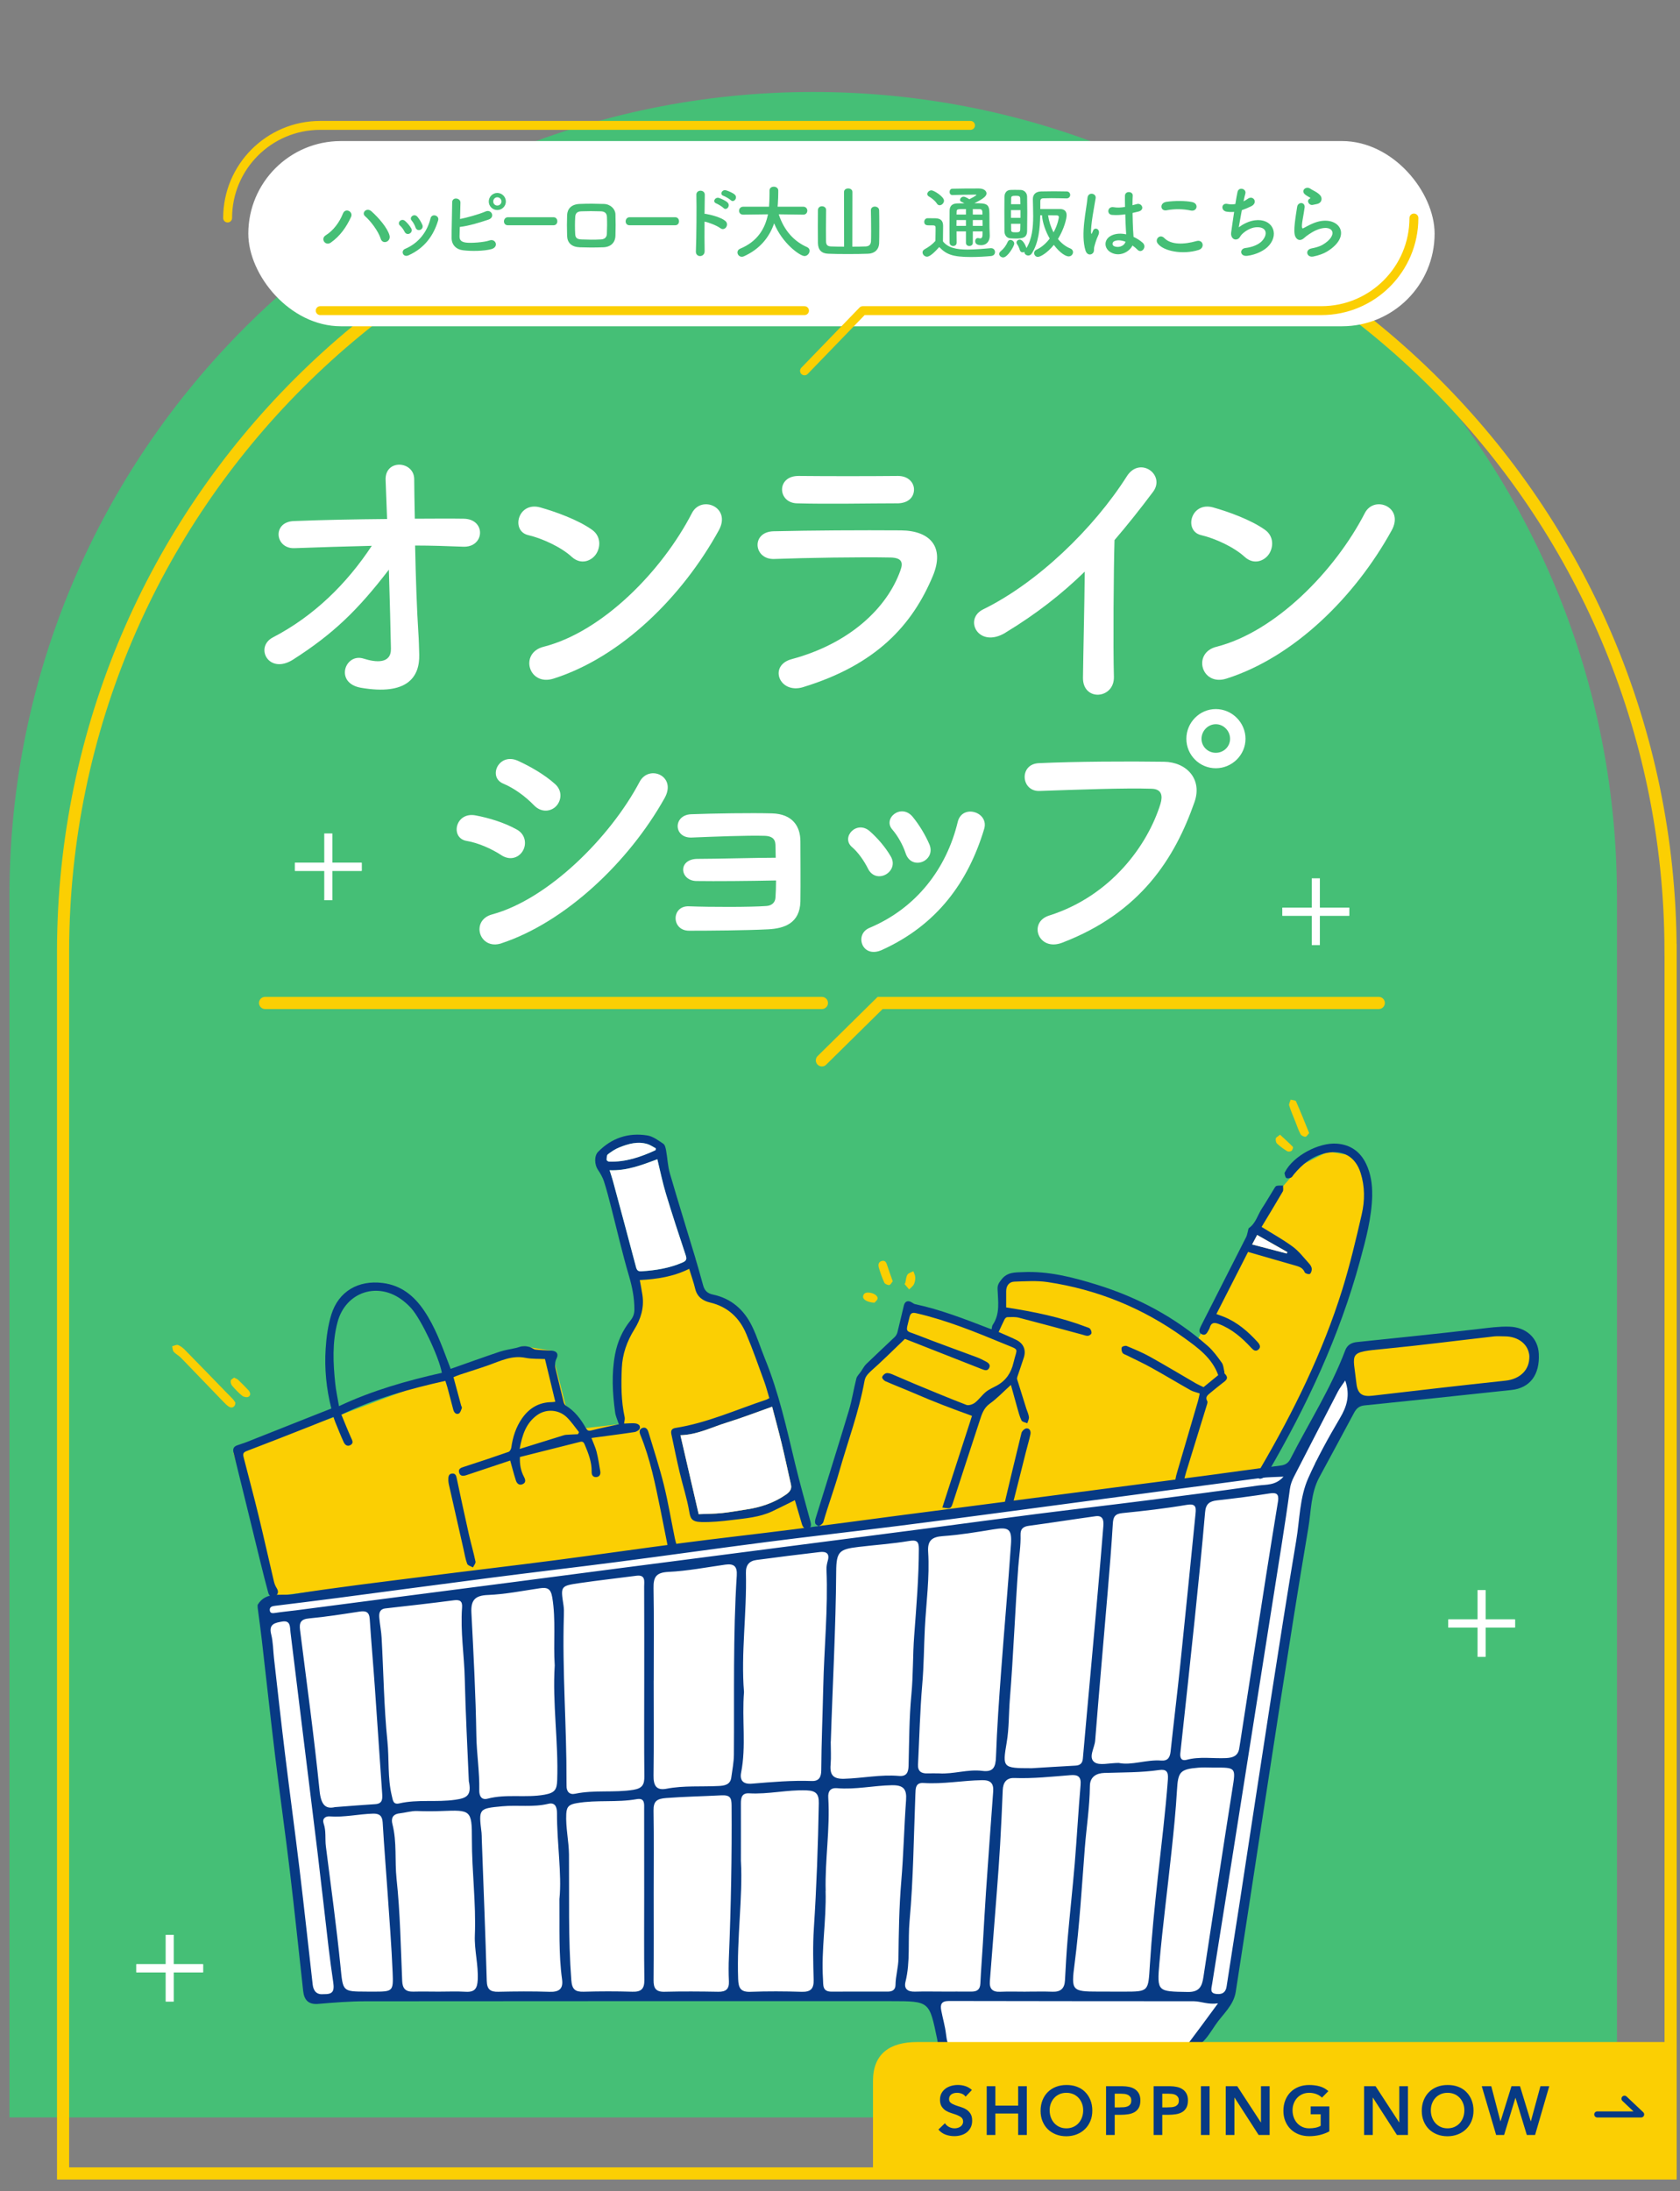
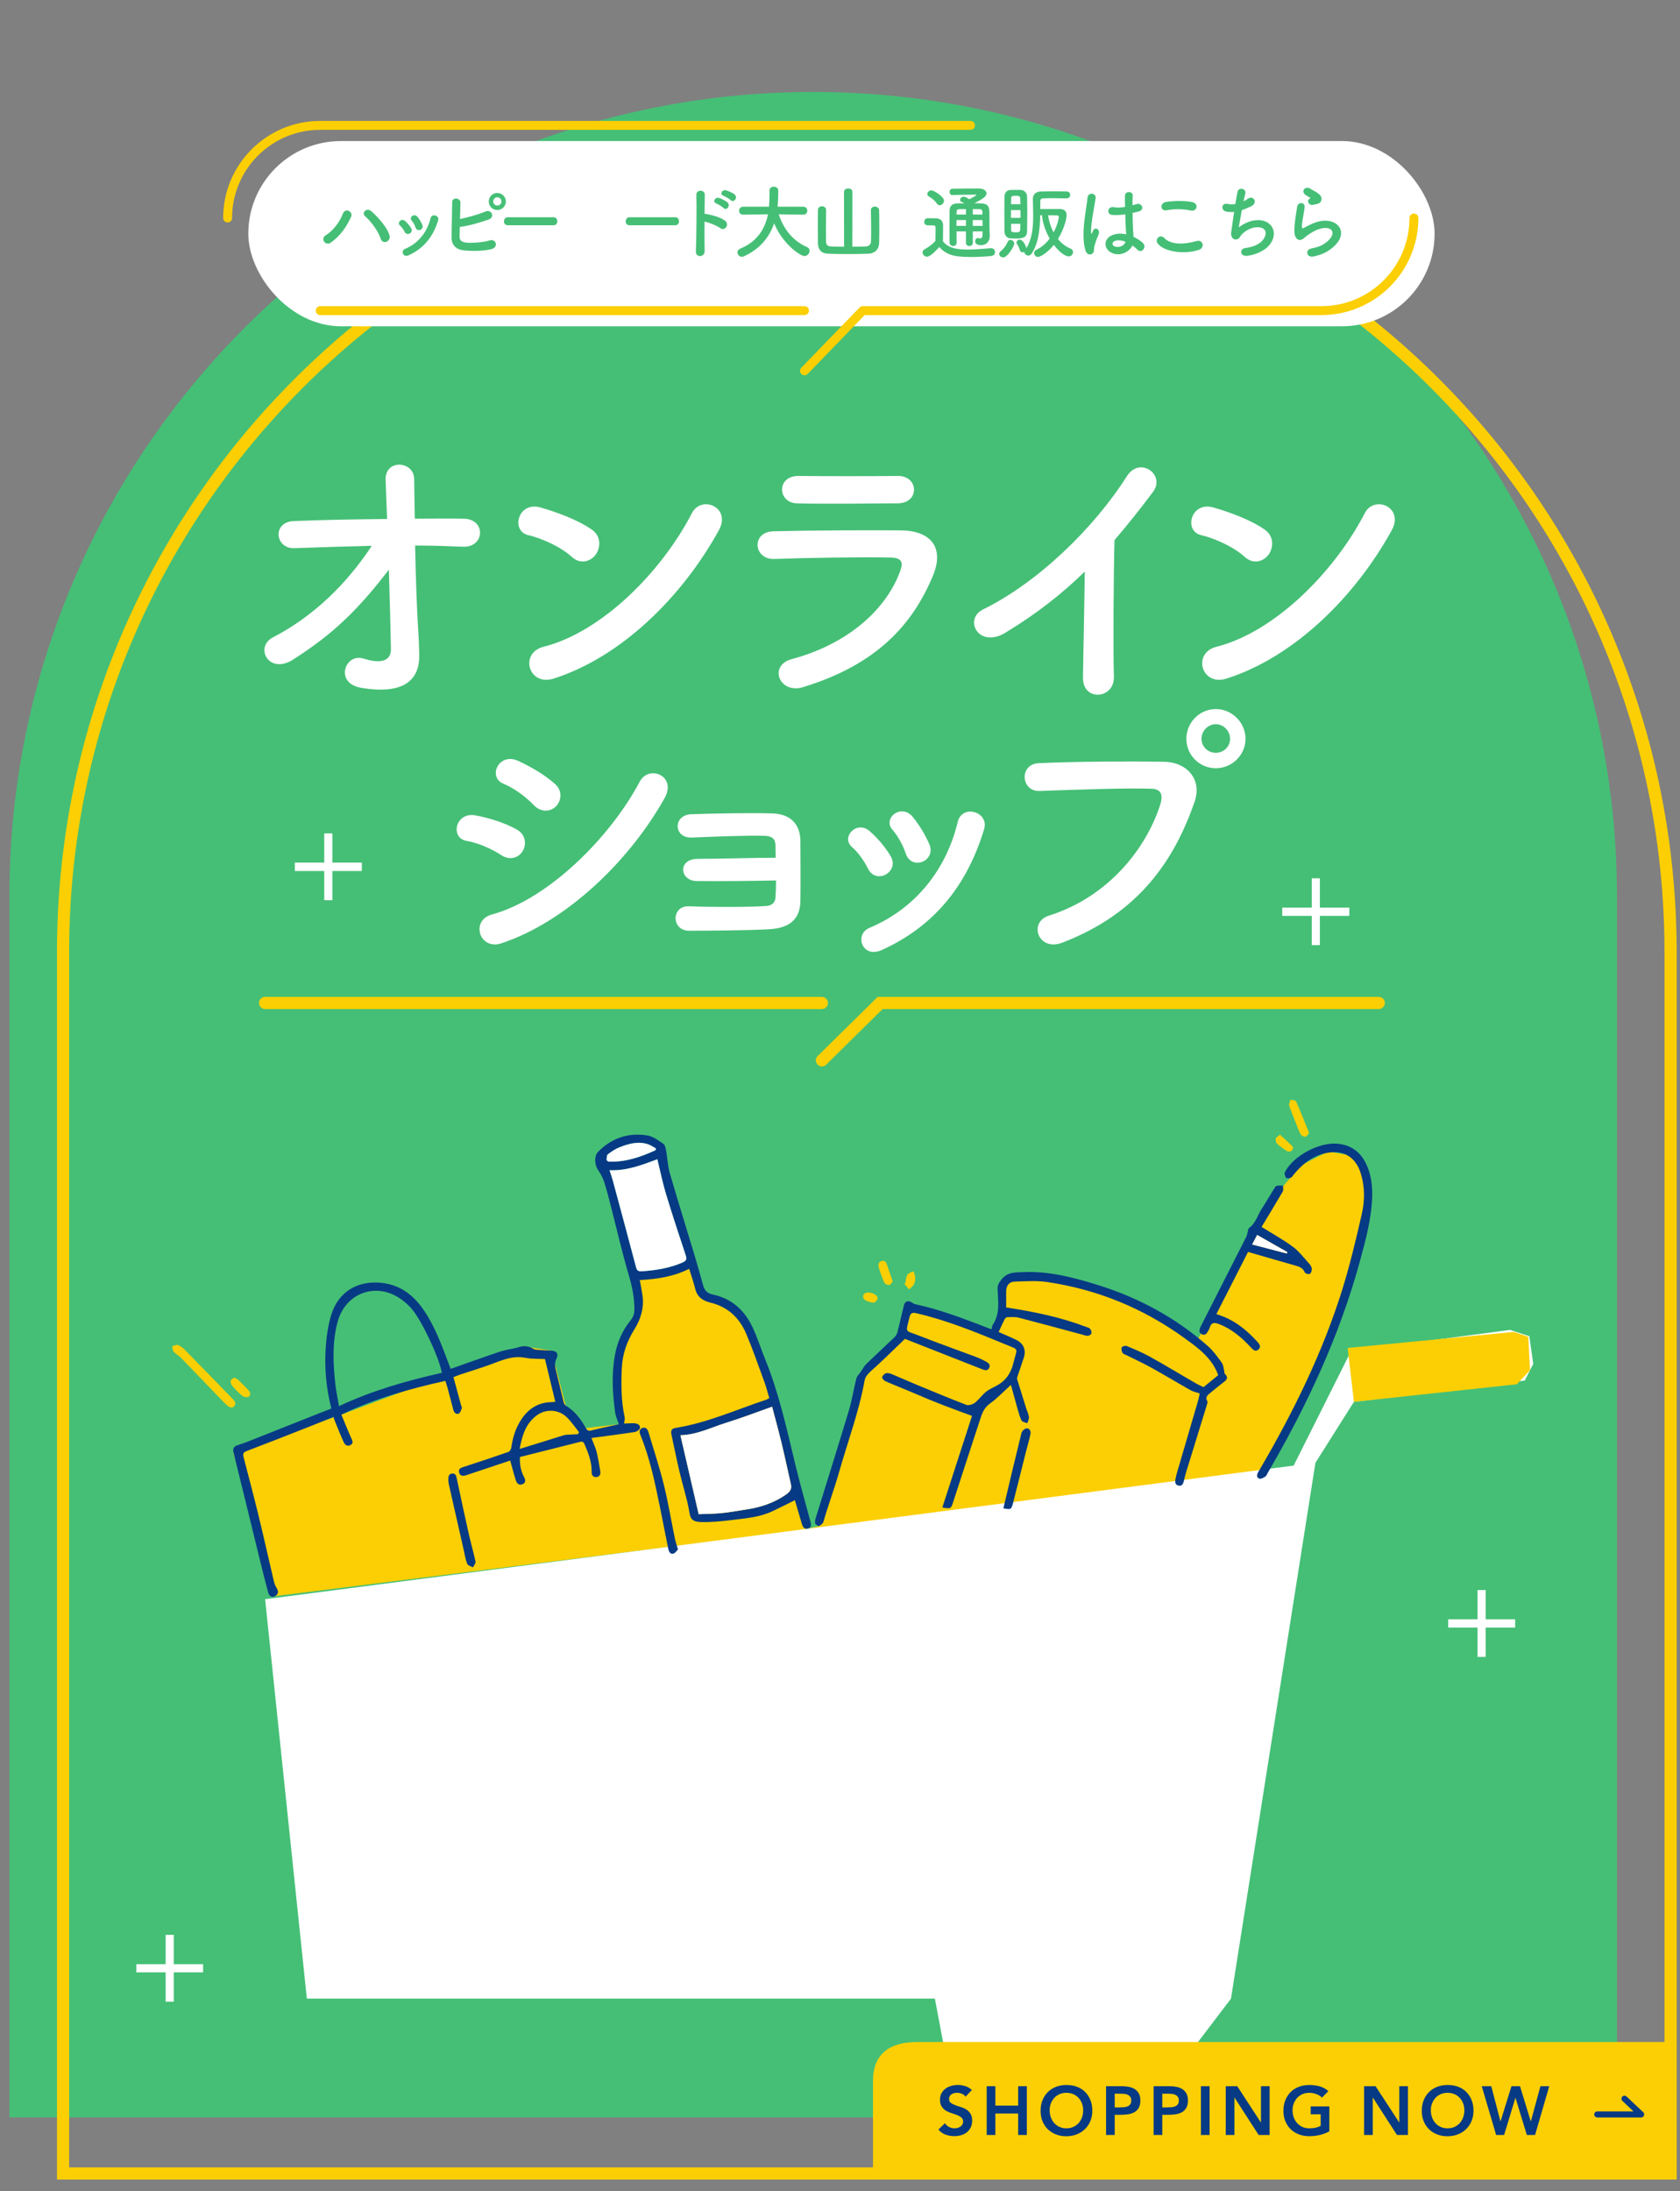
<svg xmlns="http://www.w3.org/2000/svg" id="_レイヤー_1" data-name="レイヤー_1" width="415" height="541" viewBox="0 0 415 541">
  <rect x="0" y="0" width="415" height="541" fill="#808080" stroke="none" />
  <defs>
    <style>
      .cls-1, .cls-2, .cls-3, .cls-4, .cls-5, .cls-6 {
        fill: none;
      }

      .cls-7 {
        fill: #45bf76;
      }

      .cls-2, .cls-3, .cls-4 {
        stroke: #fbcf03;
      }

      .cls-2, .cls-4 {
        stroke-width: 3px;
      }

      .cls-2, .cls-4, .cls-6 {
        stroke-miterlimit: 10;
      }

      .cls-3 {
        stroke-width: 2.2px;
      }

      .cls-3, .cls-4, .cls-5 {
        stroke-linecap: round;
      }

      .cls-3, .cls-5 {
        stroke-linejoin: round;
      }

      .cls-8 {
        fill: #fff;
      }

      .cls-5 {
        stroke: #073a84;
        stroke-width: 1.5px;
      }

      .cls-9 {
        fill: #fbcf03;
      }

      .cls-10 {
        fill: #073a84;
      }

      .cls-11 {
        clip-path: url(#clippath);
      }

      .cls-6 {
        stroke: #fff;
        stroke-width: 2px;
      }
    </style>
    <clipPath id="clippath">
      <rect class="cls-1" x="54.21" y="313.8" width="330.2" height="222.37" />
    </clipPath>
  </defs>
  <path class="cls-7" d="M399.42,220.71c-.3-109.4-89.07-198-198.54-198S2.63,111.31,2.33,220.71h0v302.11h397.1V220.71h0Z" />
  <g>
    <polygon class="cls-9" points="67.94 394.11 57.64 358.72 84.28 349.31 129.18 332.41 136.25 333.51 139.74 347.06 144.72 352.61 152.86 351.67 152.86 341.63 152.86 332.41 158.29 324.17 156.93 314.31 164.43 314.31 171.81 310.75 173.69 319.15 181.76 323.82 188.87 337.24 199.57 377.43 202.36 376.79 212.45 341.63 222.86 329.41 224.77 323.01 245.56 329.41 247.85 324.06 247.42 317.31 250.33 315.09 261.27 316.13 275.35 319.87 295.6 331.27 315.13 294.96 321.56 287.63 328.08 284.34 335.23 285.55 337.85 294.14 336.81 304.04 331.45 323.82 319.41 350.59 312.83 363.51 67.94 394.11" />
    <g class="cls-11">
      <g>
        <polygon class="cls-8" points="377.78 329.93 373.01 328.38 333.76 333.56 319.57 361.88 65.49 394.87 75.8 493.5 230.94 493.5 233.62 507.75 225.36 514.75 225.36 593.64 235.34 593.64 234.24 517.78 290.99 517.07 291.81 521.16 291.81 593.64 301.79 593.64 300.64 514.46 300.11 514.47 300.35 514.16 292.6 508.6 304.08 493.5 324.94 361.19 334.45 346.14 376.65 340.88 378.75 336.77 377.78 329.93" />
        <polygon class="cls-9" points="374.7 341.79 334.45 346.14 332.9 332.83 374 328.87 377.52 330.08 377.96 338.31 374.7 341.79" />
-         <path class="cls-10" d="M106.75,646.69c-11.61-1.88-16.74-13.01-14.16-22.35.99-3.59-1.19-7.36-.77-11.15.08-.68-.64-1.01-1.32-1.13-2.84-.49-3.81-2.36-3.61-5.02.12-1.62-.5-2.32-2.12-2.91-3.44-1.25-4.85-4.27-4.16-7.91.57-2.97,3.17-4.9,6.78-4.9,26.51-.01,53.01-.03,79.52.02,2.38,0,4.02-.03,4.74-3.04.7-2.92,3.33-4.02,6.44-3.99,10.67.08,21.33.04,32,.02,8.22-.01,13.63-5.35,13.66-13.62.05-16.69.05-33.38,0-50.07-.02-4.69,1.79-8.4,5.51-11.06,2.26-1.61,2.85-3.19,2.25-6.05-1.96-9.37-1.79-9.41-11.33-9.41-43.3,0-86.6-.02-129.9.03-3.88,0-7.77.31-11.65.64-2.45.21-3.49-.95-3.74-3.17-1.09-9.81-2.1-19.62-3.27-29.42-1.13-9.48-2.48-18.93-3.63-28.41-1.17-9.59-2.2-19.19-3.31-28.78-.31-2.71-.69-5.41-1.04-8.11,0-.21,0-.42,0-.63,2.06-3.45,5.73-2.16,8.62-2.62,10.98-1.73,22.03-3.03,33.06-4.44,10.62-1.35,21.25-2.59,31.87-3.97,10.51-1.37,20.99-2.89,31.5-4.26,9.05-1.18,18.13-2.19,27.19-3.34,8.64-1.09,17.27-2.27,25.9-3.4,9.15-1.19,18.31-2.37,27.47-3.56,8.84-1.15,17.69-2.31,26.53-3.46,7.39-.96,14.78-1.9,22.16-2.88,6.13-.81,12.26-1.7,18.4-2.47,1.21-.15,1.93-.67,2.44-1.68,4.54-8.9,9.97-17.34,13.51-26.74.49-1.31,1.47-1.92,2.89-2.07,10.02-1.04,20.04-2.06,30.05-3.23,2.51-.29,5-.65,7.54-.58,4.2.11,7.15,2.77,7.35,6.69.27,5.21-2.18,8.46-6.75,8.95-12.11,1.29-24.21,2.59-36.32,3.81-1.38.14-2.02.81-2.61,1.91-2.82,5.29-5.69,10.56-8.54,15.84-2.12,3.92-2,8.35-2.72,12.56-2.45,14.38-4.69,28.8-6.95,43.21-2.62,16.8-5.17,33.62-7.75,50.42-1.07,6.95-2.14,13.9-3.22,20.85-.54,3.44-3.26,5.56-5.06,8.24-1,1.48-1.95,3.06-3.23,4.26-2.43,2.29-1.91,3.75.66,5.54,3.7,2.59,5.18,6.47,5.18,10.92,0,22.51,0,45.01-.01,67.52,0,2.02.26,3.71,1.66,5.49,2.83,3.58,1.91,8.18-2.04,10.28-1.94,1.03-2.28,2.23-2.13,4,.14,1.74-.41,3.11-2.15,4.09,5.92.84,10.77,3.22,13.81,8.37,5.71,9.68,1.34,24.2-12.52,26.17h-4.44c-.4-.13-.79-.3-1.2-.37-7.7-1.23-13.57-8.04-13.59-15.83-.01-4.77.99-9.51-.51-14.31-.6-1.93.12-4.13-2.81-4.76-1.48-.32-1.83-1.99-1.71-3.4.22-2.47-.97-2.98-3.2-2.99-23.1-.12-46.2.26-69.31-.5-15.08-.5-30.2-.09-45.3-.09-13.73,0-27.45.02-41.18-.02-2.13,0-3.7.1-3.6,2.95.07,1.89-.77,3.68-2.46,4.71,1.8.49,3.69.8,5.43,1.5,7.47,3.03,11.32,9.65,10.89,16.52-.55,9.01-5.91,14.73-14.62,16.59h-5.07ZM226.29,591.05c1.08.14,1.48.24,1.87.24,19.96,0,39.92-.04,59.88.06,2.86.01,2.95-1.45,2.94-3.58-.04-21.66-.02-43.32-.03-64.98,0-3.93-.63-4.58-4.61-4.59-15.31-.02-30.63-.02-45.94,0-4.2,0-4.77.59-4.77,4.75,0,15.21.06,30.43-.05,45.64-.03,3.34-.49,6.7-1.1,9.99-.92,4.97-3.95,8.76-8.2,12.46ZM192.92,593.65c-34.73,0-69.46,0-104.19,0-3.4,0-5.71,1.71-5.77,4.14-.06,2.45,2.27,4.26,5.53,4.29,42.94.39,85.88-.5,128.82.52,26.16.62,52.35.12,78.53.11,1.26,0,2.59.11,3.76-.25,2.09-.64,3.94-1.89,3.95-4.35,0-2.66-1.88-3.87-4.25-4.3-1.23-.22-2.52-.15-3.79-.15-34.2,0-68.4,0-102.6,0ZM300.47,554.36c0-10.56-.19-21.13.06-31.69.21-8.9-5.19-13.76-13.61-13.89-15.73-.25-31.47-.23-47.2,0-8.47.12-13.83,5.46-13.67,13.9.3,16.26.04,32.54.1,48.81.03,9.2-7.43,15.62-15.32,15.31-10.44-.41-20.91-.11-31.36-.09-1.05,0-2.14-.03-3.14.23-1.57.39-2.75,1.55-2.61,3.15.17,1.89,1.96,1.21,3.08,1.21,13.62.05,27.25-.13,40.87.12,4.49.08,7.33-2.22,9.91-5.11,4.51-5.07,5.74-11.31,5.73-17.9-.02-15.32,0-30.64,0-45.95,0-5.26,1.26-6.55,6.54-6.56,15.63-.02,31.26-.02,46.89,0,5.3,0,6.58,1.3,6.58,6.51,0,21.87.04,43.74-.05,65.6-.01,2.71.95,3.4,3.49,3.39,2.54,0,3.83-.4,3.79-3.43-.16-11.2-.06-22.4-.06-33.59ZM276.35,435.3c3.21.67,6.8-.87,10.5-.59,1.65.12,2.16-.77,2.32-2.27.77-7.18,1.65-14.36,2.4-21.54,1.29-12.4,2.51-24.81,3.76-37.21.17-1.64-.01-2.48-2.2-2.11-5.26.89-10.58,1.5-15.89,2.03-1.8.18-2.24.91-2.34,2.57-.34,5.65-.81,11.3-1.28,16.94-1.03,12.22-2.12,24.44-3.09,36.66-.14,1.83-1.76,4.17-.17,5.34,1.22.89,3.62.18,6,.18ZM254.73,436.61c3.18-.19,7.06-.44,10.94-.65,1.13-.06,1.72-.56,1.82-1.72.62-7.11,1.28-14.22,1.92-21.33.6-6.69,1.21-13.38,1.79-20.07.47-5.33.93-10.67,1.35-16.01.11-1.35-.03-2.72-1.93-2.45-5.5.76-10.99,1.63-16.49,2.37-1.43.19-2.07.79-2.03,2.23.08,2.64-.36,5.24-.56,7.85-.8,10.9-1.2,21.83-2.08,32.72-.29,3.56-.18,7.17-.78,10.68-1.06,6.24-1.03,6.37,6.03,6.37ZM231.97,437.88c3.59.23,7.09-1.08,10.69-.62,2.72.35,3.29-.94,3.37-3.46.25-7.13.76-14.26,1.29-21.38.76-10.36,1.69-20.7,2.41-31.06.27-3.88-.56-4.36-4.37-3.73-4.13.68-8.28,1.37-12.45,1.66-2.69.19-3.81,1.1-3.64,3.83.41,6.32-.49,12.62-.81,18.91-.23,4.6-.24,9.24-.64,13.85-.56,6.59-.72,13.21-1.05,19.82-.08,1.67.82,2.24,2.35,2.18.95-.04,1.9,0,2.85,0ZM205.21,430.01c0,1.9.13,3.81-.03,5.7-.22,2.56.64,3.58,3.35,3.5,4.52-.13,9-1.1,13.55-.7,1.83.16,2.32-.84,2.36-2.51.15-5.89.14-11.81.7-17.66.46-4.84.32-9.68.69-14.5.53-7.13,1.13-14.25,1.15-21.41,0-1.85-.54-2.25-2.46-1.93-4.13.69-8.34.97-12.5,1.47-4.67.56-5.43,1.13-5.46,6.06-.1,14.01-.89,28-1.33,41.99ZM183.79,417.72c-.55,6.88.57,13.44-.71,19.93-.4,2.04.57,2.94,2.65,2.77,4.93-.41,9.85-.84,14.81-.66,1.81.07,2.32-1.03,2.33-2.64.04-6.84.34-13.68.49-20.52.22-9.69,1.21-19.36.8-29.06-.03-.72.12-1.47.32-2.17.54-1.88-.47-2.32-1.99-2.14-5.2.61-10.41,1.25-15.6,1.95-1.78.24-2.68,1.2-2.63,3.22.24,9.9-1.25,19.78-.48,29.33ZM161.48,414.96c0,7.81.07,15.63-.04,23.44-.03,2.4.61,3.76,3.19,3.27,4.28-.83,8.61-.45,12.91-.68,1.3-.07,2.85-.24,3.1-2.06.25-1.87.63-3.75.65-5.63.12-14.76-.24-29.53.71-44.27.15-2.33-.73-2.99-2.87-2.69-4.67.66-9.33,1.57-14.03,1.79-3.05.15-3.71,1.29-3.66,4.03.14,7.6.05,15.2.05,22.81ZM315.73,370.51c.17-1.58-.39-2.02-2.02-1.77-4.35.69-8.71,1.24-13.09,1.73-1.86.21-2.76.88-2.93,2.91-.76,8.78-1.65,17.56-2.56,26.33-1.15,11.06-2.35,22.11-3.56,33.17-.13,1.23.3,1.98,1.54,1.65,3.24-.87,6.51-.28,9.76-.43,1.65-.08,2.92-.51,3.24-2.32.25-1.45.45-2.9.68-4.36,2.01-12.96,4.01-25.93,6.04-38.89.94-6.01,1.93-12.01,2.9-18.02ZM159.14,415.49c0-7.91.02-15.82-.02-23.73,0-1.27.42-2.99-1.93-2.68-4.67.62-9.36,1.13-14.02,1.81-4.72.69-4.7.76-3.98,5.44.13.83.13,1.68.1,2.53-.43,13.7.7,27.38.65,41.07,0,.32.02.63.01.95-.05,1.47.71,2.33,2.11,2.03,4.77-1.01,9.64-.2,14.43-.98,2.23-.37,2.7-1.33,2.68-3.33-.08-7.7-.03-15.4-.03-23.1ZM274.21,491.77c1.16,0,2.32,0,3.48,0,6.08,0,5.95-.07,6.34-6.38.46-7.33,1.19-14.64,1.99-21.95.88-8.03,1.88-16.04,2.48-24.1.14-1.91-.4-2.54-2.17-2.29-4.49.65-9.02.57-13.54.72-1.86.06-3.53.87-3.56,3.21-.05,5.16-.86,10.25-1.26,15.38-.74,9.52-1.29,19.05-2.52,28.53-.87,6.64-.7,6.87,5.9,6.87.95,0,1.9,0,2.85,0ZM137.03,411.23c-.37-5.66.32-11.24-.61-16.82-.38-2.26-1.3-2.5-3.15-2.23-4.25.63-8.5,1.48-12.77,1.65-3.26.13-4.21,1.36-4.05,4.42.52,10.08,1.06,20.17,1.22,30.26.07,4.54.82,9.02.72,13.55-.03,1.42.59,2.45,2.03,2.07,4.65-1.24,9.43-.14,14.14-1,2.53-.46,3-1.28,3.08-3.56.33-9.5-1.2-18.94-.61-28.35ZM253.38,491.77c2.22,0,4.43-.06,6.65.02,1.97.07,2.93-.81,3.04-2.76.19-3.46.37-6.92.67-10.37.54-6.16,1.22-12.31,1.74-18.47.54-6.49.89-12.99,1.45-19.47.18-2.09-.69-2.55-2.53-2.4-4.61.36-9.21.87-13.85.7-1.95-.07-2.78,1.13-2.85,3.02-.18,4.52-.39,9.03-.65,13.54-.22,3.77-.5,7.54-.79,11.31-.57,7.43-1.15,14.85-1.74,22.27-.15,1.87.6,2.73,2.55,2.64,2.11-.09,4.22-.02,6.33-.02ZM232.63,491.76c2.43,0,4.85-.02,7.28,0,1.36.01,2.18-.42,2.26-1.96.16-3.36.43-6.71.63-10.06.26-4.19.47-8.39.76-12.58.57-8.27,1.16-16.53,1.78-24.8.15-2.02-.64-2.84-2.72-2.81-4.84.08-9.63,1.02-14.48.7-2.04-.14-1.96,1.39-2.02,2.82-.41,10.4-.49,20.83-1.43,31.18-.46,5.02.23,10.11-1.01,15.07-.44,1.75.54,2.5,2.3,2.45,2.21-.06,4.43-.02,6.64-.02ZM115.81,439.75c-.33-7.92-.8-16.53-1-25.15-.13-5.9-1.11-11.76-.67-17.67.12-1.56-.49-1.99-2.04-1.79-5.62.74-11.24,1.36-16.87,2-1.46.17-1.63,1.18-1.54,2.29.14,1.67.49,3.33.58,5,.47,8.5.57,17.04,1.43,25.5.46,4.49.01,9.05,1.09,13.5.27,1.12.33,2.21,1.84,1.86,4.55-1.05,9.21-.23,13.83-.9,2.87-.41,4.11-1.05,3.34-4.65ZM203.94,466.9c.21,7.27-1.1,14.5-.64,21.79.09,1.49-.19,3.09,2.1,3.08,4.64-.03,9.29-.01,13.93-.01,1.11,0,1.86-.45,1.88-1.64.03-2.21.7-4.33.73-6.58.07-6.31.16-12.64.69-18.93.57-6.71.7-13.43,1.19-20.13.2-2.71-.63-3.73-3.5-3.68-4.53.08-9,1.12-13.54.73-1.66-.14-2.28.79-2.18,2.33.48,7.7-.84,15.36-.64,23.05ZM183.03,459.65c.48,8.76-1.05,18.85-.69,28.99.08,2.26.62,3.26,3.05,3.17,4.22-.15,8.45-.13,12.67,0,2.21.06,2.99-.76,2.93-2.95-.11-4.22-.23-8.46.05-12.67.67-10.3,1.04-20.6,1.22-30.92.04-2.27-.63-3.11-3.03-3.2-4.77-.18-9.44,1.01-14.19.73-1.78-.1-2.03,1.08-2.02,2.5.02,4.33,0,8.66,0,14.36ZM161.48,467.67c0,7.08.04,14.16-.03,21.24-.02,1.94.5,2.94,2.66,2.89,4.43-.11,8.87-.08,13.31,0,1.87.03,2.73-.64,2.64-2.58-.09-2-.09-4.02,0-6.02.51-12.44.75-24.88.66-37.33-.01-1.95-.31-2.69-2.6-2.57-4.52.24-9.04.31-13.56.66-2.28.18-3.16.75-3.12,3.12.12,6.87.04,13.73.04,20.6ZM159.13,467.95c0-7.08.01-14.16-.01-21.24,0-1.22.24-2.84-1.83-2.47-4.89.88-9.87.13-14.78.98-1.81.31-2.53.75-2.63,2.65-.17,3.4.64,6.71.67,10.07.09,10.33-.21,20.67.58,31,.17,2.25.93,2.91,3.05,2.85,4.01-.11,8.03-.12,12.04,0,2.2.07,2.98-.73,2.95-2.94-.1-6.97-.04-13.95-.04-20.92ZM138.2,468.83c.61-6.23-.64-13.68-.61-21.16,0-1.51-.48-2.69-2.15-2.28-3.76.91-7.57.26-11.34.61-5.88.54-5.87.6-5.15,6.51.06.52.04,1.05.06,1.58.42,11.68.9,23.35,1.23,35.03.06,2.13.91,2.73,2.87,2.68,4.22-.09,8.45-.13,12.67.01,2.35.08,3.39-.75,3.06-3.1-.86-6.19-.58-12.41-.65-19.89ZM108.39,491.77c2.22,0,4.44-.1,6.65.03,2.21.13,2.86-.77,2.97-2.94.18-3.72-.86-7.32-.71-11.03.32-7.91-.75-15.78-.73-23.7.02-7.25-.32-7.24-7.48-6.96-2,.08-4.01.08-6.02,0-1.5-.05-2.91.42-4.36.58-1.8.21-2.12,1.32-1.77,2.67,1.14,4.44.54,9,1.02,13.51.9,8.35,1.03,16.79,1.39,25.2.08,1.88.84,2.68,2.7,2.64,2.11-.05,4.22-.01,6.34,0ZM300.86,494.66c-2.5.35-4.19-.51-5.97-.52-20.16-.03-40.33,0-60.49-.06-1.87,0-2.17.85-1.89,2.33.37,1.96.95,3.89,1.18,5.86.36,3.11,1.02,4.37,5.05,4.31,17.18-.27,34.39-.75,51.57.22,1.3.07,2-.61,2.62-1.43,2.53-3.33,5-6.72,7.94-10.7ZM82.6,446.22c4-.3,7.03-.56,10.07-.74,1.88-.11,1.82-1.34,1.73-2.69-.61-8.8-1.2-17.6-1.82-26.4-.39-5.55-.89-11.1-1.25-16.65-.12-1.78-1-2.04-2.53-1.81-4.14.63-8.29,1.3-12.46,1.68-2.08.19-2.45,1.09-2.22,2.87,1.67,13.22,3.48,26.42,4.82,39.67.35,3.46,1.44,4.55,3.67,4.09ZM299.81,436.45c-1.27,0-2.54-.09-3.79.02-4.56.37-5.02,1.05-5.28,5.58-.29,5.02-.81,10.04-1.34,15.04-.97,9.17-2.17,18.32-2.99,27.5-.65,7.27-.46,7.13,7,7.26,2.95.05,3.53-1.48,3.87-3.73,2.37-15.44,4.7-30.88,7.14-46.3.86-5.42.97-5.4-4.6-5.37ZM90.59,491.77c.53,0,1.05,0,1.58,0,4.86,0,5.02,0,4.82-4.74-.27-6.5-.79-12.98-1.23-19.47-.4-5.86-.89-11.71-1.23-17.57-.1-1.66-.84-2.21-2.38-2.17-3.57.1-7.08.95-10.68.68-1.14-.08-1.93.59-1.52,1.77.65,1.86.31,3.76.55,5.64,1.26,9.87,2.61,19.73,3.61,29.62.63,6.21.38,6.23,6.48,6.23ZM332.29,340.88c-.77,1.15-1.36,1.89-1.79,2.71-3.64,7.01-7.25,14.03-10.87,21.06-.48.94-.84,1.89-.99,2.97-.6,4.47-1.28,8.94-1.98,13.39-2.51,15.96-5.04,31.92-7.56,47.89-3.21,20.32-6.41,40.64-9.67,60.94-.2,1.26-.66,2.36,1.16,2.51,1.33.12,2.19-.37,2.41-1.86,1.02-6.74,2.11-13.48,3.15-20.22,2.6-16.91,5.15-33.82,7.78-50.73,2.03-13.06,4.07-26.13,6.27-39.16.87-5.16.82-10.58,2.97-15.41,2.26-5.08,4.98-9.99,7.81-14.78,1.69-2.86,2.61-5.61,1.32-9.33ZM317.06,364.61c-2.21.12-3.86.1-5.48.31-12.37,1.62-24.74,3.28-37.1,4.93-9.14,1.22-18.29,2.45-27.43,3.65-8.42,1.11-16.84,2.24-25.27,3.29-10.82,1.35-21.66,2.58-32.48,3.97-12.27,1.58-24.52,3.32-36.79,4.91-10.5,1.36-21.03,2.58-31.53,3.94-12.58,1.62-25.15,3.32-37.73,4.97-5.09.67-10.2,1.29-15.29,1.92-.66.08-1.36.23-1.32,1.04.04.87.69.82,1.39.71,1.66-.26,3.33-.41,4.99-.62,8.94-1.16,17.89-2.33,26.83-3.5,9.05-1.17,18.09-2.34,27.14-3.51,8.84-1.15,17.68-2.31,26.52-3.46,9.15-1.19,18.3-2.36,27.45-3.55,8.84-1.14,17.68-2.29,26.52-3.43,7.38-.96,14.77-1.9,22.15-2.87,8.73-1.14,17.46-2.34,26.2-3.45,9.05-1.15,18.12-2.2,27.17-3.35,9.26-1.18,18.51-2.38,27.74-3.7,1.99-.29,4.33.06,6.33-2.21ZM79.83,492.39c2.3.07,2.82-.59,2.49-2.91-.41-2.8-.8-5.6-1.13-8.41-.92-7.81-1.78-15.63-2.72-23.43-1.18-9.78-2.41-19.55-3.61-29.33-1.04-8.42-2.08-16.85-3.1-25.27-.16-1.34.06-3.03-2.11-2.64-1.63.29-3.32.55-2.67,3.1.49,1.91.48,3.95.7,5.93.9,7.92,1.77,15.84,2.74,23.75,1.15,9.47,2.44,18.92,3.58,28.39,1.14,9.47,2.16,18.96,3.24,28.44.18,1.6.98,2.53,2.61,2.39ZM371.62,329.97c-.84,0-1.7-.08-2.53.01-8.96,1.01-17.9,2.18-26.88,3.05-9.42.91-7.99.75-7.14,8.57.3,2.75,1.62,3.3,4,3.02,10.93-1.28,21.87-2.54,32.81-3.71,3.62-.38,6.03-2.7,5.89-6.05-.13-2.86-2.69-4.92-6.16-4.89ZM289.1,612.04c-1.82,0-2.89.11-3.93-.02-2.77-.35-3.59.99-3.27,3.5.33,2.53.71,5.14,2.45,7.05,3.13,3.43,6.45,6.69,9.83,9.88,1.8,1.71,4.07,1.97,6.07.41,1.79-1.4,1.88-3.42.95-5.45-1.54-3.35-3.42-6.58-4.53-10.07-1.38-4.33-3.69-6.45-7.57-5.3ZM101.31,612.04c-1.66,0-2.62.11-3.55-.02-2.88-.39-3.54.94-3.54,3.63,0,3.51,1.11,6.38,3.59,8.75,2.97,2.83,5.99,5.6,9,8.37,1.63,1.49,3.52,1.52,5.17.29,1.66-1.25,2.7-2.89,1.56-5.2-1.81-3.67-3.68-7.33-5.17-11.14-1.46-3.72-3.57-5.79-7.07-4.67ZM99.83,604.43c-2.63,0-5.26,0-7.88,0-1.27,0-2.62-.13-2.7,1.77-.07,1.63.3,3.27,2.09,3.33,5.56.18,11.14.18,16.7.03,1.81-.05,2.18-1.75,2.26-3.28.1-1.89-1.27-1.86-2.58-1.86-2.63,0-5.26,0-7.88,0ZM287.7,609.69c2.53,0,5.05-.04,7.58.01,1.85.04,2.69-.73,2.67-2.63-.03-1.8-1.1-2.01-2.51-2.01-5.16.02-10.31.02-15.47,0-1.41,0-2.48.2-2.51,2-.03,1.9.81,2.67,2.66,2.63,2.52-.05,5.05-.01,7.58-.01ZM289.56,631.95c1.63,3.91,4,5.55,7.53,5.65,3.58.1,5.99-1.74,7.56-4.68,1.91-3.57.5-6.62-2.2-9.86,1.66,4.47,3.34,8.61-.54,12.05-2.67,2.36-7.46,1.08-12.34-3.16ZM115.06,624.19c1.4,4.03,3.01,8.36-1.7,11.06-4.78,2.75-8.53.04-11.82-3.54,1.15,3.03,2.86,5.41,6.2,5.82,3.48.42,6.44-.64,8.34-3.8,2.04-3.38,1.52-6.55-1.03-9.55Z" />
      </g>
    </g>
    <path class="cls-10" d="M111.26,338.02c4.1-1.44,8.11-2.89,12.15-4.25,1.35-.45,2.79-.64,4.18-.97.53-.12,1.05-.37,1.59-.4.54-.04,1.12.05,1.65.2.52.15.97.58,1.49.64,1.3.16,2.62.17,3.94.26,1.26.08,1.78.81,1.22,1.93-.56,1.11-.36,2.14-.08,3.24.63,2.5,1.2,5.03,1.83,7.53.08.31.26.7.52.86,2.24,1.34,3.72,3.35,4.98,5.55.32.56.59.78,1.3.6,2.35-.59,4.73-1.07,6.84-1.54-.32-.99-.79-1.95-.92-2.95-.66-4.76-.91-9.54-.02-14.29.58-3.1,1.84-5.94,3.83-8.4.66-.82.95-1.65.95-2.72,0-2.86-.54-5.56-1.35-8.31-1.64-5.56-2.93-11.23-4.38-16.86-.56-2.16-1.1-4.33-1.79-6.45-.33-1.03-.92-2-1.52-2.9-.81-1.21-.92-3.37.06-4.37,3.35-3.43,7.49-4.81,12.17-4.06,1.4.22,2.72,1.23,3.95,2.05.43.29.59,1.1.7,1.7.34,1.86.39,3.8.92,5.6,2.04,7.04,4.23,14.03,6.34,21.04.67,2.21,1.26,4.44,1.89,6.66.35,1.23,1.02,1.95,2.41,2.24,4.53.95,7.71,3.77,9.68,7.85,1.25,2.57,2.09,5.34,3.17,7.99,3.43,8.39,5.36,17.22,7.47,25.99,1.14,4.75,2.49,9.45,3.76,14.18.2.75.31,1.52-.62,1.77-.89.24-1.28-.42-1.5-1.17-.59-1.98-1.17-3.95-1.72-5.84-1.9.94-3.72,1.87-5.57,2.74-3.16,1.49-6.61,1.74-10.01,2.16-2.48.31-4.99.55-7.47.5-2.46-.05-2.75-.88-3.05-2.64-.55-3.25-1.6-6.4-2.36-9.62-.74-3.14-1.38-6.3-2.05-9.45-.17-.81.05-1.38,1.02-1.53,7.8-1.23,14.97-4.5,22.39-6.96.25-.08.48-.24.79-.4-.42-1.37-.75-2.72-1.23-4.02-1.45-3.96-2.83-7.96-4.47-11.84-1.68-3.99-4.58-6.72-8.95-7.75-1.75-.41-3.17-1.37-3.65-3.35-.39-1.62-.96-3.2-1.5-4.97-3.81,1.91-7.9,2.56-12.2,2.78.23,1.31.49,2.54.67,3.79.43,3.05-.42,5.85-2.01,8.39-1.84,2.95-2.95,6.11-3.1,9.56-.18,4.07-.17,8.13.71,12.15.1.45-.09.96-.15,1.54.47-.02.98-.06,1.49-.07.43,0,.87-.03,1.3.03.71.1,1.32.52,1.09,1.25-.13.4-.81.82-1.3.89-3.49.53-6.99.97-10.64,1.46.52,1.38,1.02,2.39,1.28,3.45.39,1.58.64,3.19.9,4.79.11.7-.14,1.33-.94,1.41-.87.08-1.21-.51-1.19-1.29.05-2.38-.79-4.53-1.69-6.67-.22-.52-.43-.91-1.13-.74-4.95,1.26-9.91,2.49-14.9,3.75-.07,1.84.22,3.43,1,4.89.39.74.53,1.42-.32,1.81-.83.38-1.43-.14-1.67-.89-.51-1.58-.92-3.2-1.41-4.94-1.58.53-3.3,1.1-5.01,1.67-1.93.64-3.85,1.29-5.78,1.93-.79.26-1.6.33-1.84-.67-.23-.92.48-1.15,1.24-1.39,3.68-1.18,7.34-2.41,10.99-3.68.31-.11.61-.66.67-1.05.36-2.61,1.15-5.06,2.66-7.23,1.78-2.54,4.19-3.98,7.36-4,.23,0,.46-.05.85-.09-.84-3.48-1.67-6.89-2.55-10.55-1.4-.08-3.18.03-4.87-.31-3.35-.66-6.17.81-9.12,1.85-2.33.82-4.69,1.54-7.03,2.32-.52.17-1.03.4-1.58.62.64,2.36,1.26,4.67,1.88,6.96.06.23.26.5.19.67-.19.49-.39,1.2-.77,1.36-.7.29-1.17-.28-1.35-.97-.48-1.81-.95-3.62-1.43-5.43-.15-.57-.36-1.13-.53-1.68-8.78,1.96-17.35,4.34-25.68,8.34.77,1.86,1.54,3.8,2.39,5.7.3.66.68,1.3-.09,1.78-.8.5-1.43-.01-1.74-.71-.75-1.63-1.4-3.3-2.08-4.95-.15-.36-.26-.74-.44-1.25-1.79.72-3.51,1.43-5.24,2.11-5.41,2.13-10.82,4.27-16.25,6.33-1.02.39-.84.96-.66,1.68,1.21,4.71,2.47,9.4,3.62,14.12,1.33,5.46,2.54,10.94,3.83,16.41.13.56.37,1.13.68,1.62.5.8.41,1.5-.35,1.95-.86.51-1.51.01-1.74-.83-.68-2.5-1.31-5.01-1.93-7.52-2.21-9.01-4.4-18.03-6.64-27.04-.23-.93,0-1.48.84-1.8.78-.3,1.59-.51,2.37-.82,5.82-2.3,11.63-4.61,17.44-6.91,1.14-.45,2.28-.9,3.51-1.38-1.25-4.89-1.72-9.81-1.41-14.76.18-2.84.57-5.74,1.41-8.45,1.79-5.75,6.68-8.53,12.65-7.79,4.63.57,7.81,3.2,10.29,6.87,2.67,3.97,4.3,8.44,5.98,12.88.17.45.33.89.55,1.46ZM83.75,347.2c8.27-3.9,16.79-6.28,25.4-8.23-.71-3.93-5.13-13.23-7.56-15.93-.61-.68-1.29-1.31-2.01-1.87-6.14-4.85-14.19-2.23-16.2,5.29-1.34,5.01-1.1,10.11-.56,15.2.19,1.76.57,3.5.92,5.55ZM172.59,373.88c1.95-.09,3.85-.09,5.74-.27,1.98-.2,3.94-.58,5.91-.87,3.56-.52,6.91-1.61,9.88-3.67.78-.54,1.55-1.27,1.28-2.44-.77-3.42-1.5-6.85-2.32-10.26-.73-3.01-1.55-6-2.34-9.02-3.84,1.35-7.49,2.77-11.21,3.92-3.73,1.15-7.28,3.01-11.44,3.12,1.5,6.48,2.97,12.84,4.51,19.5ZM150.59,288.95c.31,1,.59,1.82.82,2.65,1.92,7.11,3.84,14.21,5.72,21.33.21.78.56,1.02,1.32.97,3.48-.22,6.87-.75,10.11-2.15,1.04-.45,1.14-.87.81-1.85-1.66-5.02-3.33-10.05-4.86-15.11-.84-2.8-1.42-5.67-2.13-8.55-3.85,1.43-7.56,2.89-11.79,2.71ZM142.78,354.12c.08-.17.17-.34.25-.5-.99-1.22-1.87-2.55-2.98-3.64-1.98-1.95-5.1-2.19-7.36-.57-2.77,1.99-3.7,4.93-4.32,8.36,3.66-1.14,7.1-2.21,10.54-3.27.3-.09.61-.2.92-.22.98-.07,1.97-.1,2.95-.15ZM161.94,284c.02-.15.05-.3.07-.46-.68-.36-1.33-.83-2.05-1.05-2.42-.74-4.73-.07-6.96.81-1.02.41-1.97,1.04-2.84,1.71-.29.23-.29.9-.31,1.38,0,.14.36.41.57.42,4.12.16,7.87-1.14,11.52-2.82Z" />
    <path class="cls-10" d="M244.95,328.21c.1-.42.09-.82.28-1.09,1.88-2.77,1.29-5.86,1.19-8.89-.03-.96.35-1.5.96-2.29,1.47-1.89,3.39-1.74,5.27-1.83,6.32-.3,12.34,1.26,18.3,3.1,10.19,3.15,19.41,8.09,27.43,15.16,1.32,1.17,2.39,2.66,3.43,4.11.42.59.45,1.48.64,2.23.04.15-.03.37.06.45,1.24,1.19.24,1.76-.62,2.42-1.01.78-2,1.59-2.98,2.4-.61.51-1.26,1.01-.69,1.97.1.17.05.48-.02.7-1.72,5.59-3.45,11.17-5.17,16.76-.23.76-.42,1.54-.6,2.31-.16.68-.45,1.26-1.27,1.11-.81-.15-.93-.82-.82-1.49.11-.67.29-1.32.48-1.97,1.7-5.81,3.42-11.61,5.11-17.42.19-.67.31-1.36.43-1.88-.94-.33-1.65-.46-2.24-.79-3.23-1.82-6.4-3.74-9.65-5.54-1.98-1.1-4.04-2.05-6.07-3.06-.39-.2-.91-.32-1.11-.64-.23-.37-.34-1-.17-1.37.12-.25.88-.45,1.21-.32,1.94.82,3.9,1.63,5.74,2.65,3.83,2.13,7.59,4.4,11.38,6.6.55.32,1.15.57,1.86.91.79-.65,2.21-1.8,3.62-2.96-1.52-4.26-5.03-6.77-8.47-9.25-10.1-7.29-21.35-11.88-33.66-13.73-2.69-.4-5.48-.2-8.22-.11-1.33.04-2.04,1.06-2.03,2.38,0,1.39,0,2.78,0,3.99,6.91,1.06,13.47,2.41,19.77,4.81.33.13.76.21.95.45.24.3.43.8.34,1.14-.07.27-.56.59-.88.61-.45.03-.92-.18-1.38-.3-5.23-1.4-10.44-2.83-15.68-4.18-.9-.23-1.9-.15-2.85-.13-.23,0-.54.29-.66.53-.51,1.01-.97,2.06-1.47,3.13,1.48.66,2.91,1.25,4.31,1.93,1.82.88,2.51,2.46,1.92,4.36-.5,1.59-1.08,3.16-1.6,4.75-.07.2-.12.46-.06.65.75,2.43,1.51,4.86,2.28,7.28.22.68.56,1.35.63,2.04.05.49-.25,1.02-.4,1.53-.49-.22-1.25-.32-1.43-.69-.49-.99-.75-2.09-1.06-3.16-.5-1.75-.97-3.5-1.56-5.62-1.88,1.7-3.42,3.34-5.21,4.62-1.58,1.13-2.01,2.72-2.54,4.34-2.18,6.62-4.33,13.25-6.49,19.88-.58,1.78-.56,1.78-2.7,1.43,2.47-7.62,4.93-15.22,7.33-22.63-4.75-1.7-9.43-3.48-14.04-5.48-2.44-1.06-4.93-2.01-7.37-3.08-.36-.16-.84-.72-.79-.99.09-.39.57-.86.97-.97.45-.12,1.03.06,1.5.25,1.84.76,3.65,1.59,5.49,2.35,4.27,1.77,8.53,3.55,12.85,5.21.56.22,1.56-.12,2.1-.53,1-.77,1.74-1.87,2.72-2.68.78-.64,1.76-1.04,2.66-1.53,2.28-1.25,3.57-3.14,4.16-5.7.88-3.76,1.66-2.99-2.17-4.57-7.14-2.95-14.3-5.89-21.87-7.63-1.05-.24-1.42.05-1.65,1-.97,4.03-1.2,3.14,2.19,4.48,4.78,1.89,9.63,3.59,14.44,5.4.78.29,1.53.68,2.27,1.07.64.34,1.19.82.75,1.62-.4.72-1.03.54-1.68.28-6.37-2.51-12.74-5.01-19.1-7.51-2.92,2.79-5.67,5.56-8.6,8.13-.79.69-1.22,1.37-1.39,2.29-1.39,7.67-4.14,14.96-6.26,22.43-1.18,4.15-2.69,8.17-3.88,12.31-.12.43-.65.86-1.08,1.04-.2.09-.84-.34-.95-.65-.13-.4,0-.93.14-1.37,2.72-8.83,5.51-17.63,8.17-26.48.78-2.59,1.18-5.29,1.85-7.91.16-.62.73-1.14,1.12-1.7.44-.63.79-1.36,1.33-1.88,2.32-2.25,4.7-4.44,7.03-6.67.31-.3.56-.75.67-1.17.56-2.2,1.04-4.42,1.59-6.62.28-1.12,1.1-1.34,2.09-.66.22.15.47.3.73.35,6.26,1.34,12.2,3.66,18.15,5.95.18.07.37.13.67.23Z" />
    <path class="cls-10" d="M338.97,295.08c-.11,5.6-1.58,10.95-3.03,16.29-5.05,18.52-13.1,35.73-22.74,52.24-.2.34-.34.8-.65.99-.44.28-1.1.64-1.49.5-.75-.28-.6-1.01-.25-1.63.16-.28.33-.54.49-.82,8.23-14.08,15.41-28.65,20.28-44.25,1.9-6.11,3.38-12.37,4.81-18.61.77-3.35.78-6.81-.29-10.18-1.28-4-4.32-5.76-8.44-4.92-3.43.7-5.96,2.74-8.11,5.36-.2.25-.36.6-.62.71-.36.15-.91.28-1.18.1-.27-.17-.33-.72-.44-1.11-.03-.12.09-.3.16-.44,2-3.87,8.33-7.29,12.81-6.92,3.36.27,5.75,1.98,7.19,5,1.16,2.42,1.53,5.02,1.49,7.68Z" />
    <path class="cls-10" d="M311.66,302.96c2.63,1.64,5.29,3.1,7.71,4.89,1.54,1.14,2.74,2.75,4.05,4.19.31.34.6.83.62,1.26.02.43-.18,1.11-.49,1.26-.3.15-1.15-.12-1.26-.41-.46-1.13-1.38-1.4-2.4-1.69-3.83-1.08-7.64-2.2-11.59-3.34-2.65,5.2-5.21,10.22-7.82,15.34.67.25,1.26.45,1.84.68,3.34,1.35,5.97,3.63,8.35,6.25.52.57.9,1.26.15,1.87-.69.56-1.25.06-1.74-.47-2.29-2.48-4.79-4.66-8.02-5.88-1.16-.44-1.87-.34-2.23.93-.07.26-.24.5-.37.75-.33.65-.76,1.25-1.57.86-.88-.42-.63-1.16-.31-1.85.07-.14.14-.29.21-.43,3.69-7.24,7.38-14.49,11.05-21.74.24-.47.3-1.04.45-1.56.06-.22.07-.54.23-.65,1.7-1.19,2.14-3.21,3.19-4.81,1.03-1.56,1.96-3.19,2.95-4.78.19-.3.39-.73.67-.81.51-.14,1.08-.07,1.62-.09-.02.5.14,1.1-.08,1.48-1.7,2.93-3.47,5.81-5.21,8.71-.04.06-.03.15,0,.02ZM317.84,309.51c.06-.11.12-.22.18-.34-2.47-1.4-4.93-2.8-7.47-4.24-.51.97-.86,1.63-1.24,2.34,2.9.76,5.72,1.49,8.53,2.23Z" />
    <path class="cls-10" d="M167.48,382.59c-.32.3-.69.93-1.16,1.03-.84.18-1.12-.56-1.26-1.27-.63-3.16-1.25-6.33-1.89-9.49-1.28-6.29-2.53-12.58-4.98-18.55-.28-.67-.35-1.4.49-1.72.85-.31,1.29.32,1.49.99,1.31,4.34,2.73,8.66,3.82,13.06,1.08,4.36,1.81,8.82,2.72,13.23.17.81.45,1.61.77,2.73Z" />
    <path class="cls-10" d="M110.75,365.6c-.02-.93.02-1.72,1-1.76.88-.03.97.69,1.12,1.4.96,4.55,1.94,9.09,2.96,13.63.51,2.25,1.16,4.46,1.63,6.71.09.42-.4.96-.63,1.44-.5-.29-1.27-.48-1.43-.9-.44-1.18-.64-2.46-.92-3.7-1.21-5.31-2.41-10.62-3.61-15.93-.08-.35-.1-.71-.12-.89Z" />
    <path class="cls-9" d="M58.14,346.34c.04.95-.78,1.48-1.5,1.05-.57-.34-1.05-.84-1.52-1.33-3.47-3.58-6.91-7.19-10.38-10.76-.55-.57-1.31-.94-1.83-1.53-.28-.32-.27-.89-.38-1.35.49-.12,1.06-.46,1.45-.31.64.24,1.24.73,1.74,1.24,3.47,3.53,6.9,7.08,10.35,10.63.53.54,1.08,1.07,1.58,1.63.23.26.39.57.5.74Z" />
    <path class="cls-10" d="M247.85,372.44c1.49-6.26,2.95-12.45,4.48-18.63.12-.47.79-1.09,1.24-1.12.83-.05,1.12.76.97,1.46-.3,1.47-.76,2.91-1.12,4.37-1.04,4.13-2.06,8.26-3.12,12.38-.49,1.89-.52,1.88-2.45,1.53Z" />
    <path class="cls-9" d="M323.4,279.77c-.33.34-.62.9-.93.91-.41.02-1.03-.29-1.21-.64-.52-.97-.86-2.04-1.27-3.07-.52-1.33-1.11-2.64-1.53-4-.12-.41.23-.96.36-1.45.46.13,1.2.13,1.32.4,1.12,2.53,2.14,5.11,3.25,7.85Z" />
    <path class="cls-9" d="M57.84,340.16c.41.22.77.33,1.01.57.86.82,1.7,1.66,2.51,2.53.47.51.7,1.23.02,1.63-.35.21-1.16.06-1.53-.23-.92-.74-1.74-1.61-2.52-2.51-.26-.3-.4-.86-.33-1.26.04-.27.53-.48.83-.73Z" />
    <path class="cls-9" d="M316.19,280.17c1.12,1.04,2.2,1.99,3.19,3.02.12.12-.12.81-.36.99-.25.18-.82.22-1.09.05-.87-.54-1.72-1.15-2.47-1.85-.28-.26-.38-.87-.31-1.27.05-.28.52-.49,1.04-.93Z" />
    <g>
      <path class="cls-9" d="M220.53,316.38c-.29.33-.55.89-.87.92-.4.03-1.06-.27-1.22-.6-.55-1.19-.97-2.44-1.34-3.69-.2-.67-.13-1.44.73-1.65.89-.23,1.13.45,1.35,1.14.4,1.25.86,2.47,1.35,3.88Z" />
      <path class="cls-9" d="M223.63,316.79c.16-.69.18-1.48.53-2.05.26-.42.96-.58,1.46-.85.17.5.46,1,.47,1.51.02.58-.09,1.22-.35,1.73-.25.49-.77.84-1.17,1.25-.38-.45-.76-.9-1.14-1.35.06-.08.13-.16.19-.23Z" />
      <path class="cls-9" d="M216,321.66c-1.71-.1-2.85-.76-2.8-1.49.06-.81.64-1.04,1.35-1.01,1.24.05,2.39.8,2.22,1.54-.1.42-.59.75-.77.97Z" />
    </g>
    <path class="cls-8" d="M172.59,373.88c-1.54-6.66-3.01-13.01-4.51-19.5,4.16-.11,7.7-1.97,11.44-3.12,3.73-1.15,7.37-2.56,11.21-3.92.79,3.02,1.61,6.01,2.34,9.02.82,3.41,1.55,6.84,2.32,10.26.27,1.18-.5,1.9-1.28,2.44-2.97,2.06-6.32,3.15-9.88,3.67-1.97.29-3.93.67-5.91.87-1.89.19-3.79.19-5.74.27Z" />
    <path class="cls-8" d="M150.59,288.95c4.24.17,7.94-1.28,11.79-2.71.7,2.87,1.28,5.75,2.13,8.55,1.53,5.07,3.19,10.09,4.86,15.11.32.98.23,1.4-.81,1.85-3.24,1.4-6.63,1.93-10.11,2.15-.76.05-1.11-.19-1.32-.97-1.88-7.12-3.8-14.22-5.72-21.33-.23-.83-.51-1.65-.82-2.65Z" />
    <path class="cls-8" d="M161.94,284c-3.65,1.68-7.4,2.98-11.52,2.82-.2,0-.57-.28-.57-.42.02-.48.01-1.15.31-1.38.87-.67,1.82-1.31,2.84-1.71,2.23-.89,4.54-1.56,6.96-.81.72.22,1.37.7,2.05,1.05-.02.15-.05.3-.07.46Z" />
    <path class="cls-8" d="M317.84,309.51c-2.82-.74-5.63-1.47-8.53-2.23.38-.71.73-1.37,1.24-2.34,2.54,1.44,5,2.84,7.47,4.24-.06.11-.12.22-.18.34Z" />
  </g>
  <path class="cls-2" d="M412.67,234.55c-.3-109.4-89.07-198-198.54-198S15.88,125.15,15.58,234.55h0v302.11h397.1V234.55h0Z" />
  <g>
    <path class="cls-8" d="M123.87,211.17c-2.56-1.66-5.75-3.05-8.59-3.53-4.16-.69-2.84-7.27,2.22-6.3,3.26.62,7,1.73,10.11,3.46,2.22,1.18,2.49,3.6,1.59,5.2-.9,1.66-3.05,2.63-5.33,1.18ZM123.87,232.92c-5.47,1.8-7.76-5.68-2.29-7.14,13.79-3.74,29.16-18.98,36.44-32.77,2.29-4.29,9.21-1.45,6.17,4.02-8.87,15.86-24.59,30.69-40.32,35.88ZM131.91,198.84c-2.15-2.22-4.92-4.23-7.55-5.33-3.95-1.59-1.18-7.76,3.53-5.68,3.05,1.39,6.58,3.39,9.21,5.75,1.87,1.66,1.59,4.02.35,5.4-1.25,1.39-3.67,1.8-5.54-.14Z" />
    <path class="cls-8" d="M172.09,217.54c-1.94,0-3.26-1.25-3.33-2.7-.07-1.52,1.25-2.77,3.53-2.77,4.71,0,14.34-.28,19.33-.28,0-1.39-.07-2.49-.07-3.26-.07-1.52-1.04-2.08-2.56-2.15-4.43-.14-12.89.21-18.08.42-4.57.21-4.71-5.54-.21-5.75,5.61-.21,14.96-.35,20.02-.21,4.99.14,7,3.12,7,6.93,0,3.05.07,10.32,0,14.83-.14,5.4-4.02,6.65-7.9,6.86-5.4.28-14.41.35-19.6.35-4.43,0-4.43-6.17-.07-6.03,5.4.21,15.38.21,19.12-.07,1.25-.07,2.22-.76,2.29-2.08.07-1.04.14-2.56.14-4.23-6.58.14-15.03.21-19.6.14Z" />
    <path class="cls-8" d="M214.42,214.49c-.97-1.94-2.42-4.02-3.95-5.33-2.84-2.42,1.18-6.79,4.43-3.88,1.87,1.66,3.81,3.88,5.13,6.17,2.22,3.74-3.53,7.14-5.61,3.05ZM213.04,233.27c-.62-1.45-.21-3.33,1.73-4.16,11.57-4.85,19.05-14.62,21.82-26.19,1.11-4.5,7.83-2.42,6.51,1.8-3.95,13.09-11.64,23.69-25.29,29.86-2.36,1.04-4.09.21-4.78-1.32ZM223.71,210.68c-.69-2.08-1.94-4.29-3.26-5.82-2.49-2.77,2.15-6.58,4.99-3.19,1.59,1.94,3.12,4.43,4.16,6.86,1.66,4.09-4.43,6.58-5.89,2.15Z" />
    <path class="cls-8" d="M259.18,226.06c15.31-4.85,24.38-17.46,27.5-27.64.55-1.87.35-3.6-2.22-3.67-6.79-.21-17.73.21-27.71.55-4.57.14-5.06-6.65-.14-6.86,9.14-.42,22.1-.48,30.9-.35,5.61.07,9.56,4.29,7.55,9.98-4.85,13.85-13.3,27.29-32.7,34.71-5.89,2.22-8.45-5.06-3.19-6.72ZM300.33,189.69c-4.02,0-7.27-3.26-7.27-7.27s3.26-7.34,7.27-7.34,7.34,3.33,7.34,7.34-3.33,7.27-7.34,7.27ZM300.33,178.82c-1.94,0-3.53,1.66-3.53,3.6s1.59,3.46,3.53,3.46,3.53-1.52,3.53-3.46-1.59-3.6-3.53-3.6Z" />
  </g>
  <g>
    <path class="cls-8" d="M103.34,156.14c.15,2.25.15,3.49.22,5.46.15,5.6-2.98,10.18-14.4,8.22-6.62-1.16-3.93-8.66.65-7.2,2.98.95,6.84,1.38,6.76-2.47-.07-4.29-.29-11.86-.51-19.49-7.71,10.04-13.75,15.86-23.64,22.19-6.04,3.86-9.6-3.05-5.02-5.46,10.11-5.24,18.26-13.24,24.44-22.62-6.47.15-12.95.36-19.06.58-4.87.22-5.6-6.47-.22-6.69,7.27-.29,15.2-.44,23.06-.51-.15-4.15-.29-7.64-.36-9.53-.29-5.38,7.06-4.87,7.06-.29,0,2.04.07,5.6.15,9.75,4.15,0,8.22-.07,12.07,0,5.6.07,5.24,7.2-.22,6.91-3.78-.15-7.78-.29-11.78-.29.15,7.64.44,16,.8,21.46Z" />
    <path class="cls-8" d="M141.25,137.51c-2.69-2.47-7.35-4.58-10.77-5.38-4.36-1.02-2.55-8.37,2.98-6.84,3.85,1.09,9.31,3.05,12.8,5.53,2.25,1.6,2.11,4.36.95,6.04-1.16,1.67-3.71,2.69-5.96.65ZM136.74,167.56c-6.18,1.96-8.51-6.33-2.47-7.86,14.62-3.71,29.31-18.77,36.66-33.02,2.33-4.51,9.82-1.45,6.62,4.29-9.02,16.37-24.08,31.28-40.81,36.59Z" />
    <path class="cls-8" d="M198.42,169.66c-5.96,1.82-8.66-5.38-2.84-6.91,14.33-3.85,23.57-12.66,26.84-21.89.73-1.96.36-3.13-2.4-3.2-7.42-.15-20.95.07-28.73.36-5.16.22-5.82-6.69-.22-6.84,9.38-.22,21.6-.29,31.5-.22,7.27.07,10.84,4.15,7.86,11.27-5.09,12.15-13.97,21.89-32,27.42ZM221.56,124.28c-6.84,0-16.88.22-24.73,0-4.8-.15-5.09-6.84.51-6.76,6.98.07,17.17.07,24.51,0,2.47,0,3.93,1.6,3.93,3.35s-1.24,3.42-4.22,3.42Z" />
    <path class="cls-8" d="M248.4,156.21c-6.69,4.07-10.47-3.35-5.53-5.75,13.38-6.55,27.28-19.93,35.5-32.88,3.2-5.02,9.6-.36,6.47,3.85-3.27,4.36-6.4,8.29-9.53,11.93-.22,7.42-.36,26.48-.15,33.75.15,5.53-7.71,6.18-7.64.22.07-5.82.36-17.68.44-26.19-5.75,5.6-12,10.47-19.57,15.06Z" />
    <path class="cls-8" d="M307.47,137.51c-2.69-2.47-7.35-4.58-10.77-5.38-4.36-1.02-2.55-8.37,2.98-6.84,3.85,1.09,9.31,3.05,12.8,5.53,2.25,1.6,2.11,4.36.95,6.04-1.16,1.67-3.71,2.69-5.96.65ZM302.96,167.56c-6.18,1.96-8.51-6.33-2.47-7.86,14.62-3.71,29.31-18.77,36.66-33.02,2.33-4.51,9.82-1.45,6.62,4.29-9.02,16.37-24.08,31.28-40.81,36.59Z" />
  </g>
  <g>
    <path class="cls-9" d="M215.65,536.66h197.02v-32.45h-186.1c-6.82,0-10.92,2.95-10.92,9.59v22.87Z" />
    <g>
      <path class="cls-10" d="M238.52,517.7c-.23-.33-.53-.57-.91-.72-.38-.15-.78-.23-1.2-.23-.25,0-.49.03-.72.08-.23.06-.44.15-.63.27-.19.12-.34.29-.45.48-.11.2-.17.43-.17.71,0,.41.14.72.42.93.28.22.63.4,1.05.56.42.16.88.31,1.38.46.5.15.96.35,1.38.61.42.26.77.61,1.05,1.04.28.43.43,1,.43,1.72,0,.65-.12,1.21-.36,1.69-.24.48-.56.88-.96,1.2s-.87.56-1.4.71c-.53.16-1.09.24-1.68.24-.75,0-1.47-.12-2.16-.37-.69-.25-1.29-.67-1.78-1.26l1.61-1.56c.26.4.6.71,1.03.93.43.22.88.33,1.35.33.25,0,.5-.03.75-.1.25-.07.48-.17.68-.31.2-.14.37-.31.49-.52.12-.21.19-.45.19-.72,0-.44-.14-.78-.42-1.02-.28-.24-.64-.44-1.05-.6-.42-.16-.88-.32-1.38-.47-.5-.15-.96-.35-1.38-.6-.42-.25-.77-.6-1.05-1.02-.28-.42-.43-.99-.43-1.71,0-.62.13-1.16.38-1.62.25-.45.59-.83,1-1.13.41-.3.89-.52,1.42-.67.53-.15,1.08-.22,1.63-.22.63,0,1.25.1,1.84.29.59.19,1.13.51,1.61.95l-1.56,1.65Z" />
      <path class="cls-10" d="M243.74,515.12h2.14v4.79h5.63v-4.79h2.14v12.04h-2.14v-5.3h-5.63v5.3h-2.14v-12.04Z" />
      <path class="cls-10" d="M257.05,521.19c0-.96.16-1.84.48-2.63.32-.79.76-1.46,1.32-2.01s1.23-.98,2.01-1.28c.78-.3,1.63-.45,2.56-.45.94-.01,1.8.13,2.58.42s1.46.71,2.02,1.27c.57.56,1.01,1.22,1.33,2.01.32.78.48,1.66.48,2.62s-.16,1.8-.48,2.57c-.32.77-.76,1.43-1.33,1.99-.57.56-1.24.99-2.02,1.3s-1.64.47-2.58.48c-.93,0-1.78-.15-2.56-.45-.78-.3-1.45-.73-2.01-1.27s-1-1.21-1.32-1.98c-.32-.77-.48-1.63-.48-2.57ZM259.29,521.05c0,.65.1,1.24.3,1.78.2.54.48,1.01.84,1.41.36.4.8.71,1.3.94.5.23,1.07.34,1.69.34s1.19-.11,1.7-.34c.51-.23.95-.54,1.31-.94.36-.4.64-.87.84-1.41.2-.54.3-1.14.3-1.78,0-.6-.1-1.16-.3-1.68-.2-.52-.48-.98-.84-1.37-.36-.39-.8-.7-1.31-.92-.51-.22-1.08-.33-1.7-.33s-1.19.11-1.69.33c-.5.22-.94.53-1.3.92-.36.39-.64.85-.84,1.37-.2.52-.3,1.08-.3,1.68Z" />
      <path class="cls-10" d="M273.21,515.12h4.05c.58,0,1.14.06,1.67.17.54.11,1.01.3,1.42.57.41.27.73.62.98,1.07.24.45.37,1.01.37,1.67,0,.76-.13,1.37-.39,1.84-.26.46-.61.82-1.05,1.08-.44.25-.96.43-1.54.52-.58.09-1.19.14-1.83.14h-1.53v4.98h-2.14v-12.04ZM276.65,520.34c.31,0,.62-.01.95-.03.33-.02.63-.09.91-.2.28-.11.5-.28.68-.51.18-.23.26-.54.26-.95,0-.37-.08-.67-.24-.89-.16-.22-.36-.39-.61-.51-.25-.12-.53-.2-.83-.23-.31-.03-.6-.05-.88-.05h-1.53v3.38h1.29Z" />
      <path class="cls-10" d="M284.96,515.12h4.05c.58,0,1.14.06,1.67.17.54.11,1.01.3,1.42.57.41.27.73.62.98,1.07.24.45.37,1.01.37,1.67,0,.76-.13,1.37-.39,1.84-.26.46-.61.82-1.05,1.08-.44.25-.96.43-1.54.52-.58.09-1.19.14-1.83.14h-1.53v4.98h-2.14v-12.04ZM288.4,520.34c.31,0,.62-.01.95-.03.33-.02.63-.09.91-.2.28-.11.5-.28.68-.51.18-.23.26-.54.26-.95,0-.37-.08-.67-.24-.89-.16-.22-.36-.39-.61-.51-.25-.12-.53-.2-.83-.23-.31-.03-.6-.05-.88-.05h-1.53v3.38h1.29Z" />
      <path class="cls-10" d="M296.66,515.12h2.14v12.04h-2.14v-12.04Z" />
      <path class="cls-10" d="M302.79,515.12h2.84l5.83,8.94h.03v-8.94h2.14v12.04h-2.72l-5.95-9.23h-.03v9.23h-2.14v-12.04Z" />
      <path class="cls-10" d="M328.38,526.27c-1.48.79-3.14,1.19-4.98,1.19-.93,0-1.78-.15-2.56-.45-.78-.3-1.45-.73-2.01-1.27s-1-1.21-1.32-1.98c-.32-.77-.48-1.63-.48-2.57s.16-1.84.48-2.63c.32-.79.76-1.46,1.32-2.01s1.23-.98,2.01-1.28c.78-.3,1.63-.45,2.56-.45s1.78.11,2.58.33c.8.22,1.52.62,2.16,1.18l-1.58,1.6c-.39-.37-.85-.66-1.4-.87-.55-.2-1.13-.31-1.74-.31s-1.19.11-1.69.33c-.5.22-.94.53-1.3.92-.36.39-.64.85-.84,1.37-.2.52-.3,1.08-.3,1.68,0,.65.1,1.24.3,1.78.2.54.48,1.01.84,1.41.36.4.8.71,1.3.94.5.23,1.07.34,1.69.34.54,0,1.06-.05,1.54-.15.48-.1.91-.26,1.28-.48v-2.84h-2.47v-1.94h4.61v6.15Z" />
      <path class="cls-10" d="M336.96,515.12h2.84l5.83,8.94h.03v-8.94h2.14v12.04h-2.72l-5.95-9.23h-.03v9.23h-2.14v-12.04Z" />
      <path class="cls-10" d="M351.21,521.19c0-.96.16-1.84.48-2.63.32-.79.76-1.46,1.32-2.01s1.23-.98,2.01-1.28c.78-.3,1.63-.45,2.56-.45.94-.01,1.8.13,2.58.42s1.46.71,2.02,1.27c.57.56,1.01,1.22,1.33,2.01.32.78.48,1.66.48,2.62s-.16,1.8-.48,2.57c-.32.77-.76,1.43-1.33,1.99-.57.56-1.24.99-2.02,1.3s-1.64.47-2.58.48c-.93,0-1.78-.15-2.56-.45-.78-.3-1.45-.73-2.01-1.27s-1-1.21-1.32-1.98c-.32-.77-.48-1.63-.48-2.57ZM353.45,521.05c0,.65.1,1.24.3,1.78.2.54.48,1.01.84,1.41.36.4.8.71,1.3.94.5.23,1.07.34,1.69.34s1.19-.11,1.7-.34c.51-.23.95-.54,1.31-.94.36-.4.64-.87.84-1.41.2-.54.3-1.14.3-1.78,0-.6-.1-1.16-.3-1.68-.2-.52-.48-.98-.84-1.37-.36-.39-.8-.7-1.31-.92-.51-.22-1.08-.33-1.7-.33s-1.19.11-1.69.33c-.5.22-.94.53-1.3.92-.36.39-.64.85-.84,1.37-.2.52-.3,1.08-.3,1.68Z" />
      <path class="cls-10" d="M366.03,515.12h2.35l2.26,8.67h.03l2.7-8.67h2.11l2.65,8.67h.03l2.36-8.67h2.18l-3.5,12.04h-2.04l-2.79-9.16h-.03l-2.79,9.16h-1.97l-3.55-12.04Z" />
    </g>
    <polyline class="cls-5" points="394.56 522.09 405.4 522.09 401.29 518.21" />
  </g>
  <g>
    <line class="cls-6" x1="357.75" y1="400.86" x2="374.24" y2="400.86" />
    <line class="cls-6" x1="365.99" y1="409.11" x2="365.99" y2="392.61" />
    <line class="cls-6" x1="357.75" y1="400.86" x2="374.24" y2="400.86" />
  </g>
  <g>
    <line class="cls-6" x1="316.79" y1="225.12" x2="333.29" y2="225.12" />
    <line class="cls-6" x1="325.04" y1="233.36" x2="325.04" y2="216.87" />
    <line class="cls-6" x1="316.79" y1="225.12" x2="333.29" y2="225.12" />
  </g>
  <g>
-     <line class="cls-6" x1="33.67" y1="486" x2="50.17" y2="486" />
    <line class="cls-6" x1="41.92" y1="494.24" x2="41.92" y2="477.75" />
    <line class="cls-6" x1="33.67" y1="486" x2="50.17" y2="486" />
  </g>
  <g>
    <line class="cls-6" x1="72.85" y1="214.03" x2="89.35" y2="214.03" />
    <line class="cls-6" x1="81.1" y1="222.28" x2="81.1" y2="205.79" />
    <line class="cls-6" x1="72.85" y1="214.03" x2="89.35" y2="214.03" />
  </g>
  <g>
    <rect class="cls-8" x="61.34" y="34.83" width="293.04" height="45.73" rx="22.87" ry="22.87" />
    <path class="cls-3" d="M349.27,53.83h0c0,12.63-10.24,22.87-22.87,22.87h-113.28s-14.39,14.87-14.39,14.87" />
    <path class="cls-3" d="M56.23,53.83h0c0-12.63,10.24-22.87,22.87-22.87h160.64" />
    <line class="cls-3" x1="198.73" y1="76.7" x2="79.1" y2="76.7" />
    <g>
      <path class="cls-7" d="M80.46,58.1c1.88-1.16,3.42-3.24,4.24-5.34.6-1.56,2.62-.52,2.02.8-1.16,2.52-2.72,4.74-5,6.34-1.34.94-2.64-.94-1.26-1.8ZM94.04,58.94c-.6-1.92-2.56-4.44-3.86-5.56-.96-.82.38-2.26,1.58-1.2,1.74,1.54,3.98,4.12,4.46,5.96.4,1.54-1.7,2.36-2.18.8Z" />
      <path class="cls-7" d="M99.95,57.24c-.28-.56-.7-1.16-1.14-1.54-.82-.7.34-1.96,1.28-1.12.54.48,1.1,1.12,1.48,1.78.64,1.08-1.02,2.06-1.62.88ZM99.55,62.66c-.18-.42-.06-.96.5-1.2,3.34-1.4,5.5-4.22,6.3-7.56.32-1.3,2.26-.7,1.88.52-1.14,3.78-3.36,6.84-7.3,8.62-.68.3-1.18.06-1.38-.38ZM102.63,56.14c-.2-.6-.56-1.24-.94-1.68-.72-.8.62-1.9,1.44-.92.46.56.9,1.28,1.2,1.98.48,1.18-1.28,1.9-1.7.62Z" />
      <path class="cls-7" d="M113.52,58.28c-.04.98.4,1.46,1.6,1.62,1.16.16,4.4-.04,5.82-.54,1.52-.52,2.38,1.64.42,2.16-1.8.48-4.86.54-6.96.28-1.76-.22-2.82-1.36-2.84-3-.02-2,.12-6.46.14-8.84,0-1.4,2.06-1.12,2.04.06-.02,1.08-.06,2.58-.1,4.06,1.58-.3,4.8-1.2,6.3-1.86,1.46-.64,2.46,1.4.74,2-1.9.64-4.82,1.56-7.1,1.82-.02.88-.04,1.68-.06,2.24ZM122.84,51.86c-1.16,0-2.1-.94-2.1-2.1s.94-2.12,2.1-2.12,2.12.96,2.12,2.12-.96,2.1-2.12,2.1ZM122.84,48.71c-.56,0-1,.48-1,1.04s.44,1,1,1,1.04-.44,1.04-1-.48-1.04-1.04-1.04Z" />
      <path class="cls-7" d="M125.44,55.62c-.65,0-.95-.48-.95-.96s.34-1.02.95-1.02h11.31c.61,0,.92.5.92,1s-.31.98-.92.98h-11.31Z" />
-       <path class="cls-7" d="M149.01,61.06c-2.48.08-3.86.06-5.8,0-2.04-.08-3.06-1.12-3.12-2.8-.06-1.98-.06-3.42,0-5.14.06-1.48.96-2.66,3.06-2.76,2.24-.1,4.1-.06,6.04,0,1.66.06,2.8,1.28,2.84,2.54.06,1.82.06,3.6,0,5.32-.06,1.68-1.14,2.78-3.02,2.84ZM149.93,53.58c-.04-.86-.46-1.36-1.48-1.4-1.72-.06-3.3-.06-4.86,0-1.12.04-1.46.6-1.5,1.42-.08,1.3-.08,2.86,0,4.22.04.88.44,1.26,1.54,1.3,1.82.06,3.02.1,4.84,0,.84-.04,1.4-.5,1.44-1.34.06-1.32.08-2.86.02-4.2Z" />
      <path class="cls-7" d="M155.5,55.62c-.65,0-.95-.48-.95-.96s.34-1.02.95-1.02h11.31c.61,0,.92.5.92,1s-.31.98-.92.98h-11.31Z" />
      <path class="cls-7" d="M174.06,61.98c.04,1.62-2.24,1.68-2.16.08.14-3.24.2-11.08.12-13.96-.04-1.36,2.12-1.34,2.08.02-.02.98-.04,2.72-.06,4.68.1,0,.22,0,.34.02,1.12.18,3.72.82,4.8,1.74,1.04.88-.1,2.62-1.24,1.78-.86-.64-2.84-1.42-3.9-1.62-.02,2.76-.02,5.64.02,7.26ZM176.96,50.24c-1.06-.38-.32-1.66.66-1.36.56.18,1.62.66,2.1,1.12.84.82-.28,2.12-1,1.36-.28-.3-1.34-.96-1.76-1.12ZM178.74,48.37c-1.08-.34-.38-1.64.6-1.38.56.16,1.64.6,2.14,1.04.88.78-.22,2.14-.96,1.4-.3-.3-1.36-.92-1.78-1.06Z" />
      <path class="cls-7" d="M198.43,53l-6.06-.08c1.32,4.06,3.84,6.72,7,8.1.44.2.62.54.62.9,0,.62-.54,1.3-1.26,1.3-1.1,0-5.48-3.1-7.5-8.08-1.16,3.4-3.5,6.36-7.46,8.14-.18.08-.36.12-.52.12-.64,0-1.08-.54-1.08-1.08,0-.36.2-.72.68-.92,4.34-1.8,6.16-5.04,6.86-8.48l-6.12.08h-.02c-.68,0-1-.48-1-.96s.34-1,1.02-1h6.38c.12-1.78.12-3.02.12-3.18v-.82c0-.64.52-.94,1.06-.94s1.08.32,1.1.92v.44c0,.94-.04,1.88-.1,2.8l-.06.78h6.34c.66,0,1,.5,1,.98s-.34.98-.98.98h-.02Z" />
      <path class="cls-7" d="M208.49,47.41c0-.58.52-.88,1.02-.88.54,0,1.06.3,1.06.88l-.02,13.5c1.24,0,2.42-.02,3.32-.06.8-.04,1.22-.44,1.28-1.22.02-.36.04-1.34.04-2.48,0-2.04-.04-4.64-.06-5.22v-.04c0-.58.48-.88.98-.88s1.04.3,1.06.92c.02.5.04,2.24.04,4s-.02,3.52-.04,4.08c-.06,1.72-1.24,2.6-2.72,2.64-1.38.06-3.24.08-5.04.08s-3.58-.02-4.82-.08c-1.64-.06-2.5-.92-2.54-2.6,0-.54-.02-2.32-.02-4.1s.02-3.54.02-4.08c.02-.64.5-.94,1-.94s1.02.32,1.02.9v.04c-.02.58-.04,2.82-.04,4.76,0,1.38.02,2.6.02,2.94.02.8.26,1.24,1.2,1.28.9.04,2.06.06,3.26.06l-.02-13.5Z" />
      <path class="cls-7" d="M228.99,63.38c-.58,0-1.1-.52-1.1-1.06,0-.28.14-.56.5-.76,1.08-.6,2-1.28,2.68-2.08.02-.9.04-1.68.04-2.44v-.82c0-.52-.24-.58-.92-.58h-.78c-.38,0-1.1-.02-1.1-.86,0-.44.3-.9.84-.9.72,0,1.28,0,1.94.02,1.28.04,1.88.6,1.88,1.88,0,1.16-.04,2.54-.04,3.82,1.26,1.6,3.32,2.02,6.1,2.02,2,0,4.18-.22,5.7-.34h.1c.62,0,.96.48.96.96s-.3.92-1,.98c-1.24.12-3.08.24-4.92.24-4.66,0-6.12-.68-7.86-2.46-1,1.12-2.24,2.38-3.02,2.38ZM231.43,50.26c-.52-.8-1.4-1.42-1.96-1.74-.28-.16-.4-.38-.4-.62,0-.44.48-.9,1.02-.9.6,0,3.1,1.54,3.1,2.56,0,.58-.54,1.12-1.08,1.12-.24,0-.5-.12-.68-.42ZM242.71,57.14h-2.4v2.82c0,.52-.42.78-.86.78s-.84-.26-.84-.78v-2.82h-2.32c0,.9,0,1.84.02,2.78v.02c0,.54-.42.8-.86.8s-.86-.28-.88-.82c-.02-1.18-.02-2.34-.02-3.48,0-1.54,0-3.02.02-4.4.02-1.22.66-1.82,2.06-1.82.54,0,1.06-.02,1.6-.02-.3-.18-.56-.3-.72-.36-.26-.1-.36-.28-.36-.48,0-.38.42-.8.88-.8s1.36.6,1.42.64c.42-.2,1.74-.92,1.74-1.06,0-.06-.06-.08-.18-.08-1.42,0-4.14.04-5.72.1h-.04c-.46,0-.68-.38-.68-.76,0-.4.24-.8.7-.8,2.1-.06,4.56-.06,6.52-.06,1.22,0,1.9.58,1.9,1.22,0,.56-.5,1.2-3,2.42,3.06,0,3.72.1,3.72,2.6,0,3.28.02,4.2.08,5.28v.18c0,1.22-.68,2.3-2.16,2.3-.66,0-1.44-.18-1.44-1,0-.38.24-.76.66-.76.06,0,.12,0,.18.02.14.04.28.06.42.06.32,0,.56-.2.56-1.06v-.66ZM238.61,54.34h-2.32c0,.46-.02.94-.02,1.44h2.34v-1.44ZM238.61,51.62c-2.12,0-2.3,0-2.3.66l-.02.7h2.32v-1.36ZM242.69,52.98c0-.26-.02-.5-.02-.7-.02-.36-.2-.62-.68-.64-.56-.02-1.12-.02-1.68-.02v1.36h2.38ZM240.31,54.34v1.44h2.42c0-.46-.02-.96-.02-1.44h-2.4Z" />
      <path class="cls-7" d="M246.83,62.7c0-.2.1-.44.34-.64.8-.66,1.36-1.42,1.78-2.38.14-.3.38-.44.64-.44.46,0,.96.4.96.92,0,.58-1.64,3.4-2.74,3.4-.52,0-.98-.4-.98-.86ZM250.82,58.9c-.44,0-.88-.02-1.22-.04-.92-.08-1.48-.78-1.48-1.8-.02-1.4-.02-3.26-.02-5.02,0-1.28,0-2.5.02-3.42.02-.96.5-1.66,1.46-1.72.3-.02.7-.02,1.08-.02.54,0,1.1,0,1.48.02.9.04,1.56.74,1.58,1.64.02,1.12.04,2.5.04,3.88,0,1.68-.02,3.36-.04,4.64-.04,1.68-1.12,1.84-2.9,1.84ZM252.08,51.88h-2.34v1.92h2.34v-1.92ZM252.06,50.42c-.02-.54-.02-1.02-.04-1.46-.04-.52-.34-.62-1.12-.62-.94,0-1.12.14-1.12.64,0,.4-.02.88-.02,1.44h2.3ZM249.76,55.26c0,.56.02,1.08.02,1.5,0,.52.22.6,1.12.6.66,0,1.08-.02,1.12-.62.02-.44.02-.94.04-1.48h-2.3ZM263.46,48.99c-1.18-.02-2.5-.06-3.74-.06-.72,0-1.4.02-2,.04s-.74.32-.74.78v1.86h4.84c1,0,1.66.46,1.66,1.54,0,.82-.6,3.36-2.14,5.86.82,1.02,1.88,1.88,3.1,2.36.42.18.62.52.62.88,0,.52-.42,1.06-1.08,1.06s-2.08-.76-3.66-2.84c-1.66,2.06-3.36,2.96-3.94,2.96s-.92-.48-.92-.94c0-.32.16-.64.54-.82,1.32-.6,2.42-1.6,3.3-2.76-1.04-1.82-1.78-3.94-1.9-5.76h-.44c-.06,3.24-.38,6.86-2.12,9.48-.22.34-.54.46-.84.46-.48,0-.94-.36-.94-.82v-.08c-.14.08-.3.12-.44.12-.3,0-.58-.16-.7-.56-.18-.58-.38-1.06-.68-1.46-.1-.14-.14-.28-.14-.42,0-.38.38-.7.8-.7.74,0,1.38,1.3,1.58,1.86.04.08.06.18.06.26,1.42-2.32,1.68-5.18,1.68-7.94,0-1.46-.06-2.88-.08-4.18,0-1.12.66-1.86,2.04-1.9,1.02-.02,2.12-.04,3.2-.04s2.16.02,3.1.04c.58,0,.88.44.88.86s-.3.86-.88.86h-.02ZM261.56,53.6c0-.26-.18-.42-.5-.42-.42,0-1.28-.02-2.16-.02.2,1.42.66,2.9,1.36,4.22,1.08-2,1.3-3.64,1.3-3.78Z" />
      <path class="cls-7" d="M268.15,61.88c-.64-2.02-.58-4.6-.32-7.02.26-2.42.7-4.66.8-5.96.12-1.62,2.22-1.22,2.02.04-.14.9-.48,2.64-.74,4.34-.26,1.7-.46,3.38-.38,4.18.04.36.06.42.26.02.06-.12.2-.48.24-.58.46-.96,1.98-.28,1.26,1.22-.26.54-.46,1.08-.62,1.58-.16.5-.28.94-.36,1.26-.16.56.1,1.12-.4,1.6-.52.48-1.42.4-1.76-.68ZM274.37,62.3c-1.74-1-1.78-3.28.3-4.2,1.08-.48,2.3-.5,3.52-.24,0-.32-.04-.62-.06-1-.06-.82-.1-2.36-.16-3.94-1.08.16-2.14.24-3.28.14-1.38-.12-1.14-2.16.4-1.9.88.16,1.84.1,2.82-.06-.02-1.12-.04-2.14-.02-2.76.04-1.3,2-1.12,1.92-.04-.04.56-.06,1.4-.06,2.38.34-.1.7-.18,1.02-.28,1.3-.4,2.16,1.42.44,1.84-.48.12-.96.24-1.44.34.02,1.56.08,3.12.12,4.1.02.5.1,1.16.12,1.8.84.4,1.64.9,2.26,1.46,1.14,1.04-.28,2.78-1.28,1.72-.36-.36-.78-.72-1.24-1.04-.76,1.58-3.2,2.92-5.38,1.68ZM278.01,59.68c-1-.38-2-.48-2.76-.12-.48.22-.6.9-.12,1.18.96.54,2.58.12,2.9-1.06h-.02Z" />
      <path class="cls-7" d="M285.95,60.08c-.72-1.02.58-2.4,1.66-1.3,1.7,1.74,4.94,1.6,7.96.74,1.66-.46,2.14,1.7.52,2.2-3.96,1.24-8.76.3-10.14-1.64ZM288.19,51.92c-1.58.3-1.84-1.82-.06-2.08,1.9-.28,4.72-.3,6.38.06,1.68.36,1.24,2.42-.38,2.08-1.86-.4-3.98-.44-5.94-.06Z" />
      <path class="cls-7" d="M306,56.12c1.1-.8,2.48-1.52,3.96-1.72,4.2-.56,6.1,3.14,3.58,6.14-1.1,1.32-3.24,2.34-5.38,2.62-1.92.26-2.02-1.74-.52-1.92,1.72-.2,3.34-.86,4.16-1.8,1.46-1.64,1.12-3.54-1.6-3.32-1.26.1-2.68.94-3.52,1.84-.36.38-.46.96-1.14,1.14-.88.24-1.56-.62-1.42-1.64.16-1.14.44-3.18.74-5.14-.6.06-1.22.04-1.88-.06-1.48-.24-1.32-2.26.28-1.9.56.12,1.22.14,1.9.02.2-1.28.4-2.38.54-3,.32-1.36,2.3-.76,1.92.48-.14.46-.28,1.12-.44,1.86.36-.18.72-.4,1.06-.64,1.38-.98,2.64,1.02.78,1.88-.84.4-1.58.7-2.26.94-.32,1.76-.62,3.52-.76,4.22Z" />
      <path class="cls-7" d="M324.41,63.34c-1.62.32-2.14-1.66-.44-2,1.04-.2,2.06-.5,2.68-.86,2.2-1.28,2.8-2.66,2.38-3.46-.42-.8-1.88-1.1-4-.14-1.18.54-2.44,1.48-2.68,1.72-1.18,1.14-1.98.58-2.34-.12s-.32-1.94-.16-3.4c.16-1.46.42-3,.58-4.02.2-1.28,2.02-1.24,1.84.2-.1.84-.32,1.96-.48,2.92-.16.98-.26,1.72-.12,2.08.06.16.16.16.34.06.4-.22,1.34-.74,2.28-1.14,6.04-2.62,10.3,2.78,3.54,6.92-.84.52-2.1.98-3.42,1.24ZM324.33,50.58c-.96.24-1.68-1.04-.84-1.5.1-.06.3-.16.16-.26-.42-.26-1.1-.58-1.42-.94-.86-.94.46-2,1.46-1.28.36.26,1.04.56,1.62.94s1.1.86,1.14,1.46c.04.58-.26,1.24-1.26,1.4-.26.04-.54.1-.86.18Z" />
    </g>
  </g>
  <g>
    <polyline class="cls-4" points="203.03 261.82 217.41 247.65 340.59 247.65" />
    <line class="cls-4" x1="65.48" y1="247.65" x2="203.03" y2="247.65" />
  </g>
</svg>